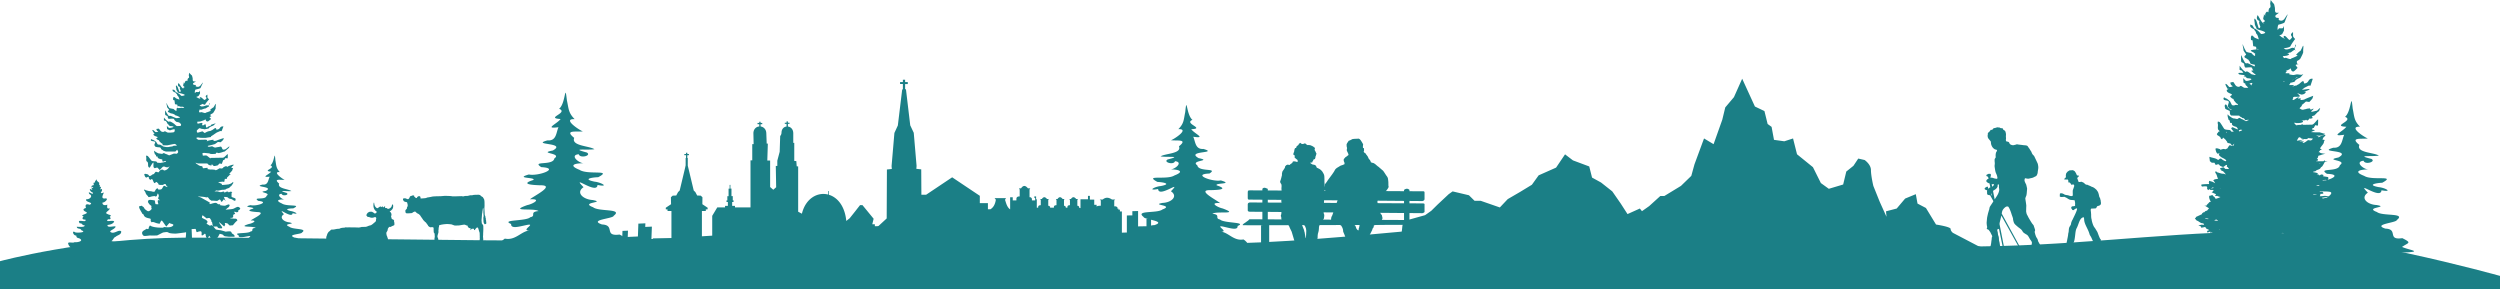
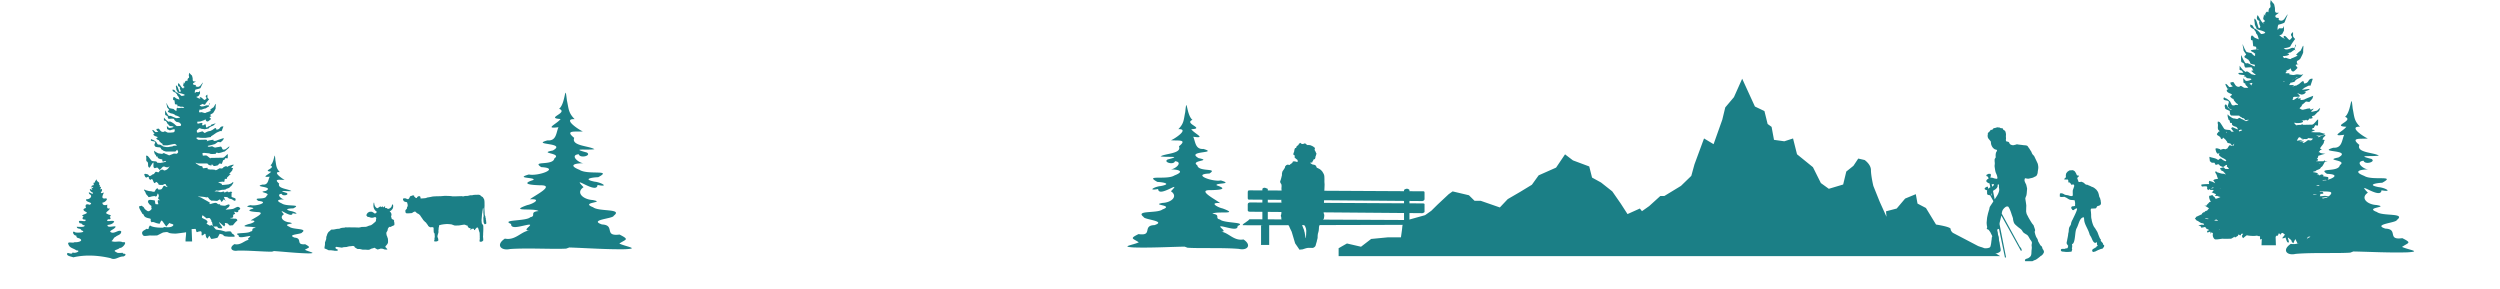
<svg xmlns="http://www.w3.org/2000/svg" fill="none" height="192" width="1659">
  <g fill="#1b7f86">
    <path d="M1156.11 52.237l8.45 18.45 6.32 3.01 2.11 8.572 2.64 1.922 1.59 8.612 6.86.96 5.79-1.882 2.63 10.494 10.57 8.572 5.26 10.534 5.27 3.805 9.52-2.844 2.08-8.611 4.75-3.805 3.19-4.807 4.22.961s4.2 2.867 4.2 6.689c0 3.823 1.59 10.494 1.59 10.494l4.23 10.534 4.74 10.495.23 4.886-.79-9.052 7.09-1.843 5.59-6.608 7.09-2.924 1.14 6.248 5.59 2.924 6.69 10.981s9.69 1.455 9.69 2.924 1.53 2.603 1.53 2.603l16.77 8.768 8.59 2.964 5.98 3.723H888.311v-5.287l5.527-3.125 9.33 2.163 6.729-5.167 11.183-1.081h8.583l1.495-10.654 14.532-4.046 4.129-2.924 4.096-4.045 7.444-6.969 2.601-1.843 10.826 2.564 3.738 3.685h4.096l12.679 4.406 5.231-5.528 8.2-4.766 7.83-4.767 4.49-6.248 11.57-5.127 5.95-8.812 5.23 4.006 10.83 4.045 1.85 7.37 5.98 3.284 7.45 5.888 5.62 8.091 4.49 6.969 8.19-3.685 1.4 1.763 4.78-3.365 7.38-6.689h2.66l11.06-6.729 6.86-6.648 2.11-7.651 6.34-17.183 6.34 3.805 5.78-16.261 1.97-8.139 5.76-6.814zM125.567 48.269s-.239 1.344-.287 1.584.382 1.16.094 1.689-.576.095-.864 1.104c-.288 1.01.004 1.11-.333 1.157-.336.049-.293-.674-1.061.047s-.484 1.632-.484 1.632-.952-1.15-.76-.62-.564 1.672-.276 2.105 1.486.77.286 1.25c-1.199.481.755.678.131.678s-1.444-.86-2.019-1.725c-.576-.865-1.437-2.069-1.437-2.069s-.678.856-.39 1.673c.288.817 1.16.774 1.4 1.11.24.337-.346-.426-.25.584s.63 1.528.63 1.912c0 .385-.529.824-.817.584-.288-.24-1.202-3.315-1.442-3.507s-.718-1.113-.91-.584c-.192.529.187 1.49.187 2.163 0 .673.915 1.783.963 2.168s2.295.818 2.295.818 2.785.672 2.305 1.105-1.731.526-2.019.526-1.109-.917-1.109-.917-2.051-1.582-2.435-1.485c-.384.096-1.145-1.728-1.577-1.632s-.821-.77-.869.287c-.048 1.058 1.961 1.338 2.201 1.819s.864.867.864 1.204.187.526.619.959.916 2.214.916 2.214-1.447-.484-2.071-.724-1.335-1.387-1.863-.907-.239 1.918-.239 1.918l.812.14s.343 2.367.343 2.56c0 .192 1.481.185 1.577.474s.147.723.099.964c-.048.24.817-.14.817-.14s1.197.473 1.389.473 1.446-.191 1.686.193c.24.385.536.245.536.485s-.59.094-.926.094-.623-.191-1.343-.047-2.019.146-2.019.146-.388-.919-.676.427c-.288 1.346.147 1.391-.333 1.391s-1.77-1.25-1.77-1.25-2.481-.375-2.721-.615-.963-1.392-.963-1.392l-.723-1.36s-.333-.857-.333-.521c0 .337.473 2.11.473 2.543s1.534 1.834 1.39 2.074c-.144.24-.998.483-.854 1.011.144.53 1.339.719 1.483.96.144.24 1.964.427 2.108.62s.803.152.947.536 1.296.62 1.296.62 2.784 1.1 2.112 1.293c-.671.192-1.677.333-2.253.333s-3.632-1.532-4.064-1.532-.676.194-1.108-.047c-.432-.24-1.816-2.689-1.816-2.689s-.488-1.452-.536-.443-.047 2.27.145 2.606.485.044.677.38.864.053.864.678.33 1.346.666 1.49c.336.144 3.541-.482 3.637.287s1.582 1.782 1.582 1.782 1.827.237 2.019.573.868.626.916.819c.048.192.281 1.25-.583 1.297s-1.671.047-2.055.047-1.496-1.15-1.832-1.438-2.716-1.883-3.148-1.595c-.432.288-.193.385-1.249-.24-1.056-.624-2.409-2.355-2.409-2.355s-.047 1.356-.047 1.74c0 .385 1.401.28 1.545.808.144.529.471.387.567.964.096.577 1.145 1.197 1.145 1.486s1.057.677 1.057.677 2.055.043 2.055.427-2.732 1.064-3.164.631-1.244-1.152-1.244-1.152l.141 2.022.723.38 1.156.522s3.014-1.096 3.158-.615c.144.48.052 1.388-.38 1.725s-3.353.44-4.121.344-1.872-1.205-2.352-.725c-.48.481-1.727.34-2.399-.333-.672-.673-1.112-1.74-1.592-1.548s-.868.06-1.156.203.11.901.302 1.142 1.239.532.567.724c-.671.192-1.34.29-1.628.146s-1.44-1.537-1.92-1.345c-.48.193 1.15 2.304 1.15 2.304s.959-.38.239.052c-.72.433-.905.144-.713.865.192.721 2.205 1.2 2.493 1.392.288.192.435.345-.333.73-.768.384-.055.671.473 1.104s.914.091 1.01.62c.096.529 1.058 1.15 1.202 1.438s1.15.48 1.15.912.099.587-.141.683c-.24.096 2.87.094 3.206.094s4.703-1.013 4.943-.917.155-.004.442.14c.288.145 1.151.87 1.151.87s-.917.194-1.733.194c-.281 0-.306-.08-.261-.157-.058.043-.126.088-.229.157-1.007.673-1.806.434-3.054.77-1.248.337-3.021-.106-3.549-.202-.528-.097-1.353-.714-1.353-.714l-.999-.584s-1.494.006-1.686-.235c-.192-.24-1.009-1.63-1.009-1.63s-1.682-1.298-2.066-1.298-1.105-.678-1.249-.438c-.144.24-.481.578.047 1.01.528.434 2.987.144 2.555 1.345s-.49 1.21-.49 1.595.346.088.49.761c.144.673 3.311.578 3.455.818.144.24.232.199.52.824.288.624 1.104.77 1.296 1.058s1.972.76 1.972.76h2.685c.336 0 3.266.05 3.554-.046.288-.097 1.246-1.64 1.39-.87.144.768.378.527.426 1.104s-.566 1.012-.806 1.204-1.785-.195-2.409.094c-.624.288-2.774 1.058-2.774 1.058s-1.869-.901-2.253-.949-1.208-.921-1.832-.344-1.534.047-2.446.047-2.924-1.438-2.924-1.438-.484-.773-.484-.052.34 1.399.484 1.928.568-.096.76 1.058c.192 1.153 1.156-.057 1.108 1-.048 1.058 2.982 1.402 2.982 1.402s.093.046.093.527c0 .48.137.964.521.964s1.972-.817 1.972-.24-3.788 1.105-3.788 1.105-1.683-.103-2.019-.151-.046-.811-1.39-.907-2.06-.148-2.492-.485c-.432-.336-2.22-3.163-2.748-3.163s-.806-.582-.806.427c0 1.01.237.138.093 1.772s.62 1.54.812 1.876c.192.337.39.293.39 1.975 0 1.683.958 1.869 1.15 1.725s2.499-4.607 2.451-2.876c-.048 1.73-.098 2.066.094 2.595s.327.421.567.662c.24.24 1.687-.667 2.071-.235.384.433 1.436 1.496 1.436 1.496s2.208-2.496 2.352-2.304c.144.193.816-.15 1.296.235.48.384 2.019.24 2.019.24s1.291-1.444.427.047c-.864 1.49-2.205 1.924-2.925 2.069-.72.144-.867-.918-2.019-.485-1.152.432-1.244.585-1.628 1.402s-1.868-.338-2.3.047c-.432.384-.63.817-1.062 1.297-.432.481-.333-.105-1.197.568s-1.34.871-1.675.871-1.01-1.105-1.25-1.105-1.73-.576-2.018-.24c-.288.337-.523-.774-.188.62.336 1.394.817 1.495 1.057 1.736.24.24 1.816-1.153 1.816-.047 0 1.105.819 1.344.963 1.584s1.099-1.301 1.675.141.724 1.495.916 1.928 1.589-1.015 1.733-.631c.144.385 1.007.623 1.103 1.392s2.686.488 2.878.536c.192.049 1.635-1.247 2.019-.286s1.054 1.534 1.342 1.678h-.146c-1.487 0-2.116-1.733-3.028-.099s-.898 1.691-2.482 1.787c-1.584.097-.541-1.642-1.837-.536-1.296 1.105-.681 1.927-1.785 1.975s-1.344-.381-2.352-.381c-1.008 0-2.537-.583-2.873-.583-.335 0-.963-.961-1.155-.24s.34.293.916 1.975c.576 1.682 1.723 1.924 1.723 2.549 0 .624 2.492-.24 2.492-.24l1.738-.25s.672.622 1.296.093c.624-.528.618-2.824 1.29-1.094s-.465 1.968-.177 2.689.957.806 1.197 1.095c.24.288-1.69-.666-1.498.776s.379 1.494.379 1.782c0 .289-1.015.094-1.639.094s-.408-2.543-.936-2.543-3.813-.817-4.1.193c-.289 1.009-.424.707.488 2.053s1.865 1.159 1.577 1.928.479 1.016.047 1.689-1.442 1.344-2.066 1.344c-.624 0-1.442-.766-2.066-1.198-.624-.433-.812-1.549-1.436-1.741-.624-.192-.384-.952-1.488-.568-1.104.385-1.104-.202-1.104.808 0 1.009 1.73 3.465 2.113 4.331.384.865.15-.767 1.062 1.203.912 1.971 4.369 1.731 4.465 2.356.095.625 0 .815 0 1.152 0 .336.806 1.104.806 1.104s.15-.674 1.925.047c1.776.721 2.978.776 3.169.824.192.048 1.004-2.744 1.676-1.975s2.592 3.745 2.784 3.794c.192.048 2.107-2.743 2.347-2.262.24.48 2.389.53 2.342 1.25-.049.722-1.427 1.538-3.539 1.538s-2.312-.337-2.888 0c-.576.336-.19.282-2.446.234s-4.407-.422-5.51-.854c-1.104-.433-1.015-1.06-1.686.286-.672 1.346.137 1.245-.823 1.486-.96.24.005-.674-1.483.239-1.488.914-1.874 1.012-2.258 1.829-.384.818.338 2.31 1.202 2.502.864.192 3.893-.383 4.277-.287.384.096 3.878 0 4.262 0s3.845-2.022 4.324-2.022c.48 0 2.451-.579 3.315.094s4.173.678 4.845.678 5.943-.724 6.327-.772c.089-.011.287-.095.515-.213.094 2.296-.408 3.977-.344 6.227h4.366c-.103-2.74-.213-5.477-.328-8.218.877-.078 2.686-.141 2.686-.141s.298 1.05.49 1.819 1.242-.094 1.722-.094 1.637-.668 1.733.87c.096 1.539-.195 1.05.093 1.626.288.577 2.009-1.057 2.009-1.057s.583.196.583.677.094.771.286 1.444 1.056 1.151 1.056 1.151 1.057-2.301 1.249-1.725c.192.577.867 1.435.963 1.819.096.385 3.643-.474 3.643-.474l.775-.297 1.342-2.502s2.207.39 2.399.871c.192.48 1.057.771 1.057.771l2.492.287h3.554s.61-.145.474-.485-.945-1.365-1.556-1.501-.339-1.49-1.629-1.558c-1.289-.068-2.779.203-2.779.203s-3.124-.953-3.871-1.021-2.649-.407-2.649-.407l-1.15-1.298s-1.298-1.898-2.045-1.558c-.746.34-.806.334-.806.334l-2.248-1.355.775-1.157s-.601-1.229-1.483-1.569-2.316-1.214-2.316-1.214l.141-1.225.333-.417s2.242 1.704 2.446 1.976c.203.271 2.043-.613 2.518.203s.535.685.807 1.365a.817.817 0 01-.104.824c.235-.17.562-.227.687.604.203 1.36.481 2.512 1.092 2.512h2.03s-.07-.477.473.474c.543.952 2.722.678 2.722.678s.952.006-.474-1.83c-1.425-1.835-1.223-2.308-1.223-2.308l3.326 2.913.676-1.079-.271-1.23s1.763.066 2.17.61c.408.544 1.156 1.094 1.156 1.094l2.039-.203 1.489-1.772.89-.88.603-.475s-.137-1.224-1.223-1.224-3.122-.203-3.122-.203-1.155-.344.474-.344 1.02-1.965 1.02-1.965l1.425-.751s-.953-1.365-.546-1.365 1.629.417 1.629.417l.952-.349s-.194-1.011.213-1.079c.408-.068 1.423-.952.947-1.428-.475-.476-1.093-1.091-2.315-.547s-1.829 1.016-2.576 1.152-1.893.276-2.232.276c-.34 0-1.223.13-1.223.13l-1.223.068s1.278-1.156 1.754-1.428c.475-.272.895-1.225.895-1.225s.133-1.085-.953-.745-2.045.818-2.045.818-.743-.073-1.15-.073-2.508-.401-2.508-.401 1.217-.887-.14-.547c-1.358.34-1.285-1.153-2.982-.881s-2.45.683-2.925.75c-.475.068-1.02-.072-1.02-.072l.989-.548-1.296-.88-5.084-2.856s-2.275-.678-1.935-.678c.339 0 5.119.265 5.323.605s.95-.608 1.629.276.606 1.025 1.42 1.501c.509.297.48.38.385.401h1.291l2.779.203 1.628-1.011s.609.269.745.881c.135.612.274.542.546.678.271.136 1.499-1.699 1.499-1.699s1.019.957 1.222 1.365c.204.408-1.191-2.856-1.191-2.856s2.413-.143 2.82.537c.408.68 2.03.818 2.03.818s.685.281 1.025.553c.339.271 1.753 1.013 1.753.401s.408-.749 0-1.225c-.407-.476-2.461-.885-2.529-1.224-.067-.34 0-2.58 0-2.58l.474-.48s-.82-.407-1.363-.271-.41.276-.953.344-.069-.553-1.155-.417-1.013.485-1.556.621.199-1.092-1.566-.48-2.375-.271-3.325-.271h-1.962l1.285-.677s.959.272 2.045 0 2.029-.475 2.3-.407c.272.068 1.77-.213 1.77-.213l.681-.475s1.696-.468 1.9-.74c.203-.272.54-.75.879-.818s1.697-2.309 1.697-2.309l-.141-.677s-.805.677-1.212.948c-.298.199-1.251.544-1.874.714-.046.001-.263.022-.921.099-2.308.272-3.382.271-3.382.271l-.141-.75s-3.057-1.225-2.107-1.225 3.054-.271 3.054-.271.687.754.823-.333c.135-1.088.333-1.501.333-1.501s1.227.204 1.363-.203c.136-.408-.079-.677.26-.881s1.426-1.423 1.426-1.423 1.094-.213.619-.417-.891-.129-.619-.536c.271-.408 1.154-1.292 1.426-1.632.271-.34.546-.686.546-1.094s.757-.881.146-.949-.952-.073-.952-.073l.473-.953s1.83-1.282.88-1.214c-.951.068-2.585.676-2.993.88-.407.204-1.009.547-1.009.547s-.745-.134-.474-.474c.272-.34-1.695.468-2.102.808s.06.338-.822.677c-.883.34-1.293-.408-2.175.204-.883.612-1.825 1.026-2.233 1.026-.407 0 .673-.202-1.363-.406a13.627 13.627 0 00-2.102-.063c-1.179-.142-2.139-.344-2.139-.344s1.358-.886-.271-.75-2.247.407-2.518.136c-.272-.272-.065-1.288-.88-1.288-.814 0-1.632-.416-1.972-.62-.339-.204-1.759-1.225-1.759-1.225s-.344-.469-.073-.401c.272.068 1.018.474 1.832.474h5.573s.535.134.874.678c.286.458 1.342.581 1.832.61.24-.46.643-.946 1.067-.266.679 1.087 1.962.537 1.962.537l1.29-.261 1.426-1.371s1.431.622 1.499.146c.068-.475.879-2.381.879-2.381h.604s.753-1.298 1.025-1.298c.271 0 1.223.681 1.29-.203.068-.884.063-2.173.063-2.173s.139-.609-1.083.615c-1.221 1.223-1.762 1.558-2.372 1.558-.611 0-7.674.135-8.149.135s.986.146.239.214-2.25-1.845-3.065-1.845-1.832.141-1.832.141l-.4-.203-.146-1.569 1.296-.073 2.029.219s1.294.056 1.702.328c.407.272.451.01.723.146s2.982-.073 2.982-.073.612-1.289 1.223-.677c.61.612 3.944-.678 3.944-.678l.874-.213 2.581-2.236s1.353-1.912-.276-.62c-1.629 1.291-1.759 1.505-3.049 1.641-1.29.136-.89-2.315-2.248-1.975-1.357.34-1.823.276-2.909.548-1.086.271-2.106-.751-2.446-.751-.339 0 .141-.137-1.353.203-1.493.34-2.106-.473-.952-.677 1.154-.204 3.735-.886 4.075-1.022.339-.136 2.029-1.428 2.029-1.428l1.832.204s1.56-1.36 1.696-1.631.406-1.157.406-1.157-3.723 1.15-4.537 1.558c-.815.408-2.592.349-2.592.349s1.775-1.16-1.483-.547-2.147.818-2.623.818c-.475 0 1.489-1.162-1.701-1.094s-3.381.14-3.856.073c-.475-.068-1.228-.824-1.228-.824l-.271-.401s.747-.48 1.629-.276c.882.204 1.762.203 2.305.203h2.446s2.642-.474 3.049-.474c.408 0 .38-.537.38-.537l1.426-.891s2.179-1.553 2.519-1.689c.339-.136 1.147-.478 1.758-.75s1.291-.073 1.291-.073l1.228-3.127s-1.439-.411-2.321.948c-.882 1.36-2.435 1.095-2.435 1.095s.13-1.703-1.364-.615c-1.493 1.088-1.016.817-2.102 1.292-.407.179-.418.247-.359.266-.101.007-.274.024-.624.068-1.629.204-2.715 1.094-3.123 1.23-.407.136-1.221-1.027-1.628-1.027-.408 0-2.517.823-3.195.823-.679 0-.474-1.5-.474-1.5l1.093-1.011s.669-.68 1.28-.271c.611.407 2.107.327 2.378.531.272.204 3.122-.531 3.122-.531s-.023-.28.724-.824c.746-.544 1.96-.885 2.232-1.021.271-.136 1.696-1.558 1.696-1.558s-.816.206-2.445.75.035.473-1.254.948c-1.29.476-1.498.468-1.702.808s-.676.214-.947.214c-.272 0 .004-2.922-1.083-1.902-1.086 1.02-1.701.26-1.701.26s1.02-1.622-.677-1.282c-1.696.34-2.315.611-2.315.271 0-.34-.398-1.151.145-1.151s1.082-.073 1.421-.073 2.653-.881 2.925-.949c.271-.068.805-.957 1.009-.073.204.884.961 1.022 1.369.954.407-.068 2.159-1.631 2.159-1.631l-1.108-1.298.676-.26s1.564-.146.75-.146c-.815 0-.892-1.36-.417-1.496.475-.136 1.368-.682 1.572-.954.203-.272 1.15-1.902 1.15-1.902l.406-.88v-1.283s.413-2.798-.333-1.37a19.508 19.508 0 01-1.176 1.964c-.036-.045-.259.052-.869.485-.676.48-1.16.946-1.515 1.329.117-.018 1.364.094.531.443-2.919 1.224-2.777.88-3.252 1.287-.475.408-2.722-.618-2.914-.474s-1.483.287-1.483-.146.39-1.631.39-1.631.236.145.812.193 2.249-.868 2.633-.772c.384.097 1.639-.823 1.639-.823l.666-.334s.334-.06.604.005a18.491 18.491 0 01-.391-.479l.63-1.5s-.046-.523-.286-.475.126.959-.354 1.391-.581-.289-1.925.24c-1.344.529-2.502.629-2.982.485s-1.103-.63-1.103-.63l2.159-1.012s1.211 1.118 1.691.156c.48-.96 2.493-3.178 2.493-3.178s-1.129-.907-1.129-1.34v-1.64s-.053-.334-.869.531.698 1.342.218 1.871-.532.628-1.108.964c-.576.337-2.332-2.35-3.148-1.678-.816.673.848 1.105.416 1.105s-3.198-1.39-2.862-1.438 1.447-.584 1.447-.584.999-1.486.999-1.678V60s-.381.82-.573.964-.958.14-1.15.14-.914-.191-1.202.193-.482.816-.53.047c-.049-.769.292-1.975.676-1.975s2.789-.613 3.029-.901.613-1.307.853-1.788c.24-.48.723-1.485.723-1.485s.584-1.06-.52.287-1.012 1.494-1.972 1.975-2.212-.193-2.212-.193.439-.965-.473-.917c-.912.048-1.355-.337-1.307-.865.049-.53 2.83-1.636 1.39-1.444s-1.587-.575-1.587-1.152-.004-1.056-.099-1.344c-.096-.289-.327-1.547-.567-1.595-.24-.048-1.639-1.678-1.639-1.678zm13.264 22.644c.2.235.386.432.312.234-.049-.132-.172-.2-.312-.235zm.375 2.25c-.011.004-.018 0-.005.006l.005-.005zm.863 36.6c-.144.277-.229.542-.229.542s.714-.531.443-.531a4.33 4.33 0 01-.214-.011zm.005 23.384h-.135s.079.013.135 0zm.058 14.086c-.15.108-.266.261-.266.261s.143-.093.266-.261zm-24.635-50.665c.32-.233.074-.124 0 0zm36.067 25.828a2.11 2.11 0 01-.453.083c-.153 0 .211-.047.453-.083zM1506.84 0s-.29 1.971-.35 2.324c-.06.352.47 1.7.12 2.476-.36.776-.71.14-1.07 1.62-.35 1.481.01 1.627-.41 1.698-.41.07-.36-.99-1.3.068-.94 1.058-.6 2.393-.6 2.393s-1.16-1.685-.93-.91c.24.776-.69 2.454-.34 3.088.36.635 1.83 1.13.35 1.835-1.47.705.93.993.16.993-.76 0-1.77-1.26-2.48-2.53s-1.76-3.034-1.76-3.034-.84 1.255-.48 2.453c.35 1.199 1.42 1.135 1.72 1.629.29.493-.43-.625-.31.856s.77 2.24.77 2.805-.65 1.208-1 .856-1.48-4.87-1.77-5.152c-.3-.282-.88-1.624-1.12-.848s.23 2.185.23 3.172 1.12 2.616 1.18 3.18 2.82 1.2 2.82 1.2 3.43.986 2.84 1.62-2.13.772-2.48.772c-.36 0-1.37-1.345-1.37-1.345s-2.52-2.32-2.99-2.179c-.47.141-1.41-2.533-1.94-2.392s-1.01-1.13-1.07.42c-.05 1.551 2.42 1.963 2.71 2.668s1.06 1.272 1.06 1.766.23.771.76 1.406 1.13 3.249 1.13 3.249-1.78-.71-2.55-1.063c-.76-.352-1.64-2.035-2.29-1.33s-.29 2.813-.29 2.813l1 .206s.42 3.471.42 3.753c0 .282 1.82.273 1.94.696.11.423.18 1.061.12 1.414s1-.207 1-.207l.6.268c-.03.015-.06.03-.09.03h-.83s-3.1.257-4.08.612c-.99.356 1.59 1.437 1.59 1.437l.46.527.62.153c-.21 1.55.2 1.613-.34 1.613-.59 0-2.17-1.834-2.17-1.834s-3.05-.55-3.35-.902c-.29-.353-1.18-2.041-1.18-2.041l-.89-1.995s-.41-1.258-.41-.764.58 3.095.58 3.73 1.89 2.69 1.71 3.042c-.18.352-1.23.707-1.05 1.483s1.65 1.054 1.82 1.406c.06.115.34.228.69.329.14.41.86 1.2.86 1.2s.52 1.5.83 1.59c.3.089.98.365 2.19.542.88.13.44.78.28 1.262-1.15-.381-4.19-2.179-4.67-2.179-.53 0-.83.284-1.36-.069s-2.23-3.944-2.23-3.944-.6-2.13-.66-.65-.06 3.329.18 3.822c.23.494.59.065.83.558s1.06.077 1.06.994.41 1.975.82 2.186 4.35-.708 4.47.42c.05.49.43 1.04.83 1.514h-.53c-1.28 0-.68.535-.68.535s1.44 1.416 2.34 1.95c.91.532-.3.527-.3.527l-1.88-.436s-.26-.087-.35-.115c-1.01-.813-2.83-2.122-3.24-1.796-.53.423-.24.565-1.54-.352-1.29-.916-2.96-3.455-2.96-3.455s-.05 1.99-.05 2.553 1.72.41 1.89 1.185c.15.615.43.608.6 1.001h-2.6c-1.36 0-.21.979-.21.979s.75.258 2.94.436c.26.02.44.047.58.076.08.099.16.198.24.29-.24.205-.94.425-.59.528.24.07.61.113 1.11.145.02.049.04.097.04.138 0 .423 1.3.993 1.3.993s2.52.063 2.52.627c0 .564-3.35 1.56-3.88.925a62.27 62.27 0 00-1.53-1.69l.17 2.966.89.558.51.276c-.47.132.34 1.192.34 1.192l.43.191c.27.384.63.821 1.03 1.23-1.04.073-2.09.076-2.54.009-.95-.141-2.3-1.768-2.89-1.063s-2.12.498-2.95-.489-1.37-2.552-1.96-2.27-1.06.086-1.42.298c-.35.211.14 1.321.37 1.674.24.352 1.53.78.7 1.062s-1.65.426-2 .214c-.36-.211-1.77-2.254-2.36-1.972s1.41 3.379 1.41 3.379 1.18-.558.3.076c-.89.635-1.12.212-.88 1.27s2.71 1.758 3.06 2.04c.36.282.54.506-.41 1.07-.94.564-.06.986.59 1.62s1.12.135 1.24.91 1.3 1.687 1.47 2.11c.17.388 1.22.658 1.39 1.192-.08.19-.13.336-.13.336s.04.047.05.061c-.52-.127-1.36-.198-1.36-.198l-1.17.413c-.55-.034-1.23-.111-1.37-.321-.24-.353-1.24-2.393-1.24-2.393s-2.07-1.903-2.54-1.903-1.36-.995-1.54-.642c-.17.352-.59.848.06 1.483s3.67.21 3.14 1.972-.6 1.775-.6 2.339.42.129.6 1.116c.08.46.97.674 1.91.81l-.25.367s-1.58.002-2.71-2.4c-1.14-2.4-1.67-.092-1.67-.092l.46 1.964 2.94 1.338.15 2.125.75.902s1.9.084 4.24.084 1.13.076 1.13.076.67.79 1.84 1.208c.03.135.1.243.22.283.2.068.55.123.95.19.52.38.71.904.93 1.14.09.09.17.134.28.115.36-.061.92-.189 1.97-.276.04.038.06.107.09.191-.9.403-1.79.78-1.79.78s-2.3-1.32-2.77-1.391c-.47-.07-1.48-1.35-2.25-.504-.76.845-1.88.068-3 .068s-3.6-2.11-3.6-2.11-.59-1.133-.59-.076.42 2.053.59 2.828c.18.776.7-.14.94 1.552.23 1.692 1.42-.083 1.36 1.468-.04 1.1 1.8 1.67 2.89 1.91l.89.948c0 .298.03.592.11.833-.83-.417-2.15-.913-2.91-1.33-1.14-.622-1.44.719-1.44.719l1.67 2.125s-.91-.116-1.74-.191c-.15-.36-.29-.954-1.47-1.055-1.66-.141-2.54-.217-3.07-.71s-2.72-4.64-3.37-4.64-.99-.854-.99.626.29.202.11 2.599.76 2.258 1 2.752c.05.11.1.2.15.29-.13.05-.29.144-.47.275-.34.035-.62.077-.62.077l.16.313c-.46.453-.88.995-.88 1.177 0 .356.47.882.77.971.27.079 1.25.843 1.5 1.032.31 1.317 1.09 1.46 1.28 1.292.05-.046.24-.413.48-.895l.1-.068c.38.294 1.69 1.377 1.86 1.704.17.334.68.871.68.871l.4.94 1.89.398s1.15 1.527 1.5 1.46c.34-.067.11-.792.91-1.192a.93.93 0 01.19-.077l.02.015c-.17.25-.3.563-.48 1.017-.47 1.199-2.3-.495-2.83.069-.53.564-.77 1.198-1.3 1.903-.5.664-.43-.056-1.3.68-.49-.158-.9-.26-1.13-.26-.56 0-1.43.268-2.14.574-.21-.281-.39-.505-.5-.505-.29 0-2.13-.845-2.48-.351s-.64-1.135-.23.91c.41 2.044 1 2.192 1.3 2.545.14.175.7-.24 1.22-.505l-.42 1.246s.68 1.163 2.72 2.14c1.96.94 2.18 1.447 2.2 1.881-.1.066-.2.13-.3.206-.55-.037-1.75-.584-2.66-1.384-1.21-1.066-1.96.451-1.96.451s-.5-.083-1.03-.168c-.75-.937-4.01-1.266-4.79-1.72-.8-.466-.23 1.133-.17 2.401.02.537.27.716.62.756.32.368.69.681.69.681h1.79c.28.495.5 1.054.68 1.23.34.334.51.076 1.48-.191s1.26.927 1.6.994c.35.066 1.21.667 1.9.734.68.066 1.89-1.574 2.47-1.308.57.267-.37 1.069.32 1.269.3.088.77.738 1.2 1.437-.62-.006-1.8-.032-2.65-.13-.19-.378-.56-.743-.83-.932-.29-.2-2 .468-2.34.535-.35.067.23.864.23.864s.25.064.55.137c-.21.184-.35.337-.35.337s.89.449 1.35.626c.32.129 1.39 1.444 1.97 2.171-.71-.149-1.11-.497-2.03-.497-1.24 0-3.12-.856-3.53-.856-.42 0-1.19-1.409-1.42-.351-.24 1.057.42.429 1.12 2.896.2.69.45 1.211.71 1.629l-2.26.428s-1.36.787-.99.787c.38 0 1.3 1.781 1.3 1.781l-1.82-.978-2.26-.627v.848c-.54-.033-.02.413-.02.413l.02.008v.864s-4.46.1-4.99.367c-.52.266.3 1.322.3 1.322s.98-.168 2.49-.168.83 1.337.83 1.337l.69 1.231s.17-.149 1.16-.734c.02.255.41.566.41.566h1.88c.63 0-.33 1.332-.96 1.399-.59.062 2.43 1.252 2.86 1.421l-.75 1.177h1.14s.21-.036.43-.076c.05.055.09.107.14.153.12.114.89.349 1.94.619-.44.225-1.03.525-1.38.642-.27.089-.78.267-1.43.489-.23-.033-.36-.055-.56-.084-.28-.576-.54-1.138-.95-1.292-.77-.282-.48-1.397-1.83-.833-1.36.564-1.36-.295-1.36 1.185 0 .73.52 1.976 1.1 3.203h-.82l-.86.932s-1.6 1.455-1.23 1.667c.3.075-1.41-.398-1.41-.398l3.17 1.98c-.57.576-1.22 1.406-1.22 1.406l-.03.092c-.88.245-1.6.514-1.6.795 0 .8-.35.13-.35.13s-1.2.665-1.37.932c-.08.122-.15.349-.2.566l-4.15 1.926.3.382-.81.398s1.14 1.666 1.6 1.666.97.527.97.527l1.55.933 1.55.275.51.933-1.95-.061s-1.31.391-1.71.458.8.407 1.14.474.51 1.001.51 1.001.92 0 1.78-.267 1.14.061 1.14.061.51 1.001.8 1.001c.28 0 .81.471 1.32.604.52.133-.28.604-.74.604s-.29 1.192-.29 1.192.86-.066 1.66-.466.46 1.338.46 1.338l.91-1.002.87.864c-.03.056-.05.115-.07.176-.48 1.198.41 3.387 1.47 3.669 1.07.282 4.79-.562 5.26-.421s4.77 0 5.24 0c.22 0 1.3-.667 2.43-1.368.08.32.15.635.15.635l1.96-1.155c.12-.073.2-.379.24-.787.09.012.16.018.21-.008.34-.2.68.398 1.08.398s.46.006.52-.398c.02-.113.08-.301.17-.52.43-.066.89-.118 1.32-.091-.22.359-.46.747-.63 1.009-.52.8.62 1.934.62 1.934s1.15-1.073 2.35-1.873c.05-.028.07-.045.1-.069 1.63.452 4.18.459 4.82.459.26 0 1.24-.115 2.4-.26-.12.127-.28.29-.28.29l1.81.168v2.141l1.15-.367-.16 4.196h9.54l-.19-5.626c.03-.02.07-.042.09-.061.15-.109.27-.343.37-.619.45.055 1.05-.099 1.05-.099s.29-.861.69-1.575c.56.453 1.1 1.025 1.1 1.025s.08-.316.31-.811c.37-.168.76-.404 1.03-.435.8.531 1.55 1.169 1.55 1.169l-1.88 2.4s1.75.095 1.97-.527c.23-.622.83 2.135 1.43 2.935s1.21.44 1.06-.359c-.12-.593-.45-1.641-.65-2.263.08-.065.16-.136.24-.206.54.466 1.47 1.245 2.02 1.643.03.134.06.26.1.42.24.988 1.3 1.69 1.3 1.69s1.3-3.376 1.53-2.53c.24.846 1.07 2.103 1.19 2.667.11.564 4.47-.695 4.47-.695l.95-.436 1.43-3.164c.13.105.25.183.3.183.09 0 .18-.204.25-.466.08-.015.19-.037.3-.061.82.213 2.16.627 2.32 1.116.24.705 1.3 1.131 1.3 1.131l3.06.42h4.37s.75-.212.58-.71c-.16-.499-1.16-2.002-1.91-2.202-.75-.199-.41-2.186-2-2.285-.59-.037-1.21 0-1.76.053.06-.084.11-.166.17-.252.38-.533-1.13-.902-1.13-.902l-.14-.038v-.207c0-.533-.35-.535 1.14-.535 1.46 0 1-.45.71-.657.08-.034 1.47-.618 1.84-.963.08-.071.05-.215-.02-.398 1.3-.137 4.42-.443 4.42-.443l-.34-.145c1.04.071 2.8.118 4.4-.077 2.19-.266-.53-1.238-.53-1.238s3.92.267 5.28.267.84-.454.84-.81c0-.355-1.74-.522-2.19-.611-.46-.089-2.8-.373-1.52-1.261 1.29-.889-.76.017-1.51.107a.565.565 0 01-.28-.039c.33-.219.3-.353.2-.542-.07-.133-.38-.153-.75-.138-.11-.278-.15-.543-.15-.543s-2.49-.354-1.73-1.154c.26-.275-.14-.359-.78-.367.28-.522.17-1.398.17-1.398l-.53-.795s1.96-.809 2.19-1.697c.23-.889-1.44.359-1.44.359s-.31-.281-.71-.604c.58-.074 1.13-.186 1.56-.397.91-.45.76-.987.51-1.346 1-.224-.52-.856-.52-.856l-.92-.978h3.25c.99 0 .61-1.054.61-1.498 0-.387-2.32-.382-3.44-.375.05-.085.11-.143.2-.16.5-.1 1.75-1.397 1.16-2.095-.58-.697-1.34-1.6-2.84-.802a9.97 9.97 0 00-.52.283c-1.18.074-2.63.367-2.63.367l-.86.244.02-.053-.68-.436s2.42-.538 4.46-.626c2.04-.089-2.19-.704-2.49-.704-.25 0-2.68.364-3.33.237.22-.427.37-.818.37-.818s.03-.372-.08-.703c.52-.024 1.01-.049 1.36-.076 1.71-.134-.07-1.399-.07-1.399h-1.76s.34-.362.67-.665c1.35-.275.87-.054.87-.054s4.15.451 5.21.451 2.79-.008 3.62-.183c.83-.178 1.96-1.154 1.96-1.154s-1.2-.271-2.18-.36c-.98-.088-2.19 0-3.25 0-1.05 0-1.67-.703-1.67-.703s2.42-.082 3.02-.97c.61-.889-1.35 0-1.35 0h-1.49c.1-.353.2-.609-.12-1.055-.03-.038-.06-.078-.1-.115l.2.015 4.9-.978s-2.1-.361-3.76-.894-1.82.346-2.12.435c-.14.041-.85.132-1.68.176-.31-.154-.53-.297-.55-.435-.03-.139-.04-.508-.04-.948.95-.025 1.71-.056 1.81-.115.15-.089-.35-.312-.9-.512.92.271 2.13.523 2.49.153.61-.622.16-1.781.16-1.781l-3.51-.596.57-.688s-1.01-.597-1.68-.398c-.66.2-.5.405-1.17.505-.66.099-.08-.811-1.42-.612-.15.024-.28.053-.41.084.23-.147.43-.28.66-.428.99-.622-3.09-1.154-3.09-1.154s.13-.145.36-.352c.6-.097 1.24-.244 1.24-.244l.84-.696s2.09-.686 2.34-1.085.66-1.1 1.08-1.2c.36-.087 1.62-2.509 1.95-3.134.98-.254 1.93-.482 1.93-.482h-1.84l-.13-.764s-.38.38-.79.764h-4.19c-.35 0-.61-.07-.81-.175.67-.106 1.31-.229 1.34-.619.05-.645-.42-.807-.85-.841.58-.181 1-1.085 1-1.644 0-.622.83-.457 1.89-.902 1.05-.444 2.94-.795 2.94-.795s-3.4-.269-3.63-.802c-.08-.203-.47-.255-.95-.237.52-.623 1.13-1.43 1.13-1.43s1.34-.312.76-.61c-.59-.3-1.1-.19-.76-.788.33-.598 1.41-1.894 1.75-2.393.33-.498.67-1.007.67-1.605s.93-1.291.18-1.391-1.17-.107-1.17-.107l.58-1.399s2.25-1.88 1.08-1.78-3.18.992-3.68 1.291c-.3.18-.63.407-.89.581.32-.298.56-.612.56-.612l-2.05-1.154s2.2.978 4.76 0c2.57-.977.53-.986.53-.986l-2.64-.795h-2.56c-.29 0-2.83-.151-3.1-.168l.03-.115c.3-.157.96-.485 2-.87.88-.327-.39-.56-1.5-.689.19-.58.37-1.07.37-1.07h.74s.93-1.903 1.26-1.903 1.5.998 1.59-.298c.08-1.296.07-3.188.07-3.188s.17-.892-1.33.902c-1.5 1.795-2.16 2.286-2.91 2.286-.16 0-1.39.025-2.06.038-1.32.025-2.24.047-4.04.084.64-.77-.46-.316-1.17.023-1.07.021-2.59.053-2.75.053-.58 0 1.21.214.3.314-.43.046-1.05-.533-1.69-1.162-.01-.083-.02-.21-.02-.275-.08-.889.39-.107 1.3-.107.9 0 2.86.013 3.92-.52 1.05-.533-.15-1.246-.15-1.246l-1.17-.245c1 .17 2.51.34 3.36.062.25-.084.33-.221.3-.398.33.307.61.533.75.581.53.178 1.44-.804 1.44-1.338.56.538 2.33-.267 2.33-.267l-.58-1.109c.34-.14.6-.26.6-.26l1.07-.313 2.11-2.178c.74-.51 1.34-1.024 1.34-1.024h-.35l.07-.077s1.67-2.804-.34-.91c-.43.408-.74.71-1.04.986h-.09l-3.57.826c-.08-.137-.14-.29-.21-.45.45-.399 1-.904 1.38-1.346.75-.889-1.66.344-1.66.344l-.08.038c-.24-.615-.56-1.088-1.24-.887-.29.087-.54.15-.77.207.18-.263-.19-.061-.19-.061s-.65.171-1.23.344c-.42.072-.83.15-1.38.313-1.03.308-2.01-.51-2.6-.902.2-.23.42-.475.69-.734 1.04-1 .9-1.006.84-1.567.1-.038.19-.07.24-.091.42-.2 2.49-2.095 2.49-2.095l2.25.298s1.92-1.993 2.09-2.392c.16-.399.5-1.697.5-1.697s-4.58 1.687-5.58 2.285-3.18.513-3.18.513 2.05-1.61-1.55-.864c.55-.591 1.21-1.417.04-.826-.82.414-1.59.922-2.24 1.391-.42.138-.69.251-.85.344-.13-.022-.23-.06-.28-.13a.613.613 0 00-.06-.053c.09-.194.15-.407.03-.596.22-.142.36-.304.35-.482-.08-.71-.16-.513.37-.78.53-.266.83-.102 3.25-.19 1.71-.063.27-1.357-.73-2.118.01-.105 0-.183 0-.183l.04-.03c1 .408 2.6 1.022 2.96.901.53-.178 1.59-.16 2.34-1.315.76-1.155-1.9-.183-1.9-.183l3.27-1.246c3.02-1.155-.08-.879-.08-.879s-1.93.262-3.69.451c.79-.66 1.67-1.368 1.91-1.483.42-.2 1.41-.702 2.16-1.1.75-.4 1.59-.107 1.59-.107l1.51-4.587s-1.77-.603-2.85 1.391c-1.09 1.995-3 1.606-3 1.606s.16-2.498-1.67-.902c-1.84 1.595-1.25 1.197-2.59 1.895-.5.262-.51.362-.44.39-.12.01-.33.035-.77.1-.79.118-1.47.4-2.05.703 0-.118.12-.283.52-.589.49-.372.53-.404.59-.45h-3.23c-.53 0 .07-.175.52-1.063.09-.167.04-.297-.09-.398 1.13-.184 3.07-.78 3.07-.78s-.03-.41.89-1.207 2.41-1.299 2.75-1.498c.33-.2 2.08-2.286 2.08-2.286s-.46.141-1.29.444h-.01c-.48-.09-1.19-.138-1.19-.138s-1.07-.176-1.67-.176c-.61 0-1.82.436-2.42.436s-2.72-.436-2.72-.436l.08-.718s-2.19.011-2.5-.077c-.3-.088.83-1.429.83-1.429h-.89c.97-.39 2.19-.93 2.4-.994.33-.1.99-1.403 1.24-.107.25 1.297 1.18 1.499 1.68 1.4s2.66-2.393 2.66-2.393l-1.37-1.904.83-.382s1.93-.214.93-.214c-1.01 0-1.1-1.994-.52-2.193.59-.2 1.69-1 1.94-1.4s1.41-2.79 1.41-2.79l.5-1.29v-1.881s.51-4.104-.41-2.01a28.193 28.193 0 01-1.45 2.881c-.04-.067-.31.075-1.07.711-.83.703-1.42 1.387-1.86 1.95.15-.028 1.68.136.66.649-3.59 1.794-3.42 1.29-4 1.888s-3.35-.907-3.58-.696c-.11.096-.49.181-.88.199-.24-.22-.5-.436-.64-.665a1.176 1.176 0 00-.24-.29l.06-.352c1.19-.064 3.25-.276 3.89-.963.57-.623-.31-.662-1.14-.703.77-.351 1.57-.762 1.84-.68.47.14 2.01-1.208 2.01-1.208l.82-.49s.41-.09.74.008a34 34 0 01-.48-.703l.78-2.201s-.06-.766-.35-.696c-.3.07.15 1.407-.44 2.041s-.71-.424-2.37.352c-1.65.775-3.07.922-3.66.71-.4-.142-.86-.499-1.13-.726.92-.065 2.33-.24 3.45-.68.19-.072.32-.137.41-.206.25-.024.48-.177.65-.566.59-1.41 3.06-4.663 3.06-4.663s-1.39-1.33-1.39-1.964v-2.408s-.06-.489-1.07.78c-1 1.27.86 1.969.27 2.744s-.65.92-1.36 1.414-2.87-3.448-3.87-2.461c-1 .987 1.04 1.62.51 1.62-.32 0-1.67-.74-2.61-1.345.01-.015.03-.031.04-.046.24-.245.03-.25-.34-.153-.45-.303-.74-.542-.6-.565.41-.07 1.77-.856 1.77-.856s1.23-2.18 1.23-2.462v-2.965s-.47 1.202-.7 1.414c-.24.211-1.18.206-1.41.206-.24 0-1.13-.281-1.48.283-.36.564-.6 1.197-.65.069-.06-1.128.36-2.897.83-2.897s3.42-.9 3.72-1.323c.29-.423.75-1.916 1.05-2.621.29-.705.89-2.179.89-2.179s.71-1.553-.64.42c-1.36 1.975-1.25 2.185-2.43 2.89s-2.71-.275-2.71-.275.53-1.416-.59-1.345-1.66-.494-1.6-1.27c.06-.775 3.48-2.399 1.71-2.117-1.77.282-1.95-.843-1.95-1.689 0-.846-.01-1.549-.13-1.972-.11-.423-.4-2.268-.69-2.339-.3-.07-2.02-2.461-2.02-2.461zm16.3 33.212c.25.346.48.634.39.343-.06-.192-.22-.293-.39-.343zm1.41 17.893c.06.147.09.295-.63.612-.57.253-.97.41-1.26.535.58-.376 1.23-.78 1.89-1.147zm-2.61 1.62c-.04.054-.07.107-.11.176-.14.288-.4.353-.65.352.16-.115.35-.25.76-.527zm-1.33.444l.06.046c-.02 0-.04-.015-.06-.046zm-5.18.856a.8.8 0 01.56.191c.09.071.2.13.31.184-.41-.088-.99-.177-1.32-.245.14-.072.29-.122.45-.13zm-21.05 1.017l.35.298-.56.772.19.627c-.55-.404-1.18-.876-1.61-1.254-.01-.006-.02-.01-.02-.015.59-.206 1.21-.385 1.65-.428zm-7.45 30.964c.34.08.68.155 1.01.222-.11.371-1.06.717-2.09.993-.1-.213-.08-.393-.13-.718 0-.01-.01-.021-.01-.03.29-.082.78-.31 1.22-.467zm-9.4 1.475c.11.012.17.185.16.581v.054c-.15-.12-.33-.266-.5-.398.13-.159.25-.246.34-.237zm58.05 3.593c.13.082.26.161.39.237l-.06.03c-.1-.084-.21-.173-.34-.267zm-9.71.03c.7-.048 1.46.91 1.46.91.11.032.57.093 1.11.153a8.74 8.74 0 01-.51.527c-.23.2-3.38.665-3.6.665-.02 0-.13.015-.16.016.17-.32.48-.914 1.04-1.827.19-.311.42-.428.66-.444zm4.78.444l3.92.374s.13.026.31.046c-.05.044-.1.085-.14.122-.5.499.07.495-1.01.994-1.09.498-1.59-.6-2.68.298-1.08.897-2.24 1.498-2.74 1.498-.39 0 .32-.17-.52-.39.2-.035.42-.085.67-.168 1.58-.533-1.97-.527-1.97-.527l-.51-.023c.32-.172.66-.332 1.44-.604.48-.166 1-.554 1.45-.948.87.078 1.86.105 2.39-.038.98-.267-.61-.634-.61-.634zm-57.09 16.594c.19.029.38.059.55.092l-.01.061zm66.54.076c-.42.185-.88.362-1.24.482-.02 0-.07.002-.13.008.33-.299.79-.368 1.37-.489zm-1.31.505c-.04.012-.06.02-.1.03.01-.005.01-.01.01-.015l.09-.015zm.76 13.766h.01c.72.325 1.54.413 1.54.413s.61.299 1.05.634c-1.36-.058-5.23-.26-5.23-.26s1.38-.535 2.63-.787zm-70.86 1.827c.22.008.15.235.02.481-.01.011-.06.038-.06.038s-1.01.146-1.67.314c.24-.141.44-.257.76-.436.41-.233.68-.356.85-.39a.41.41 0 01.1-.008zm4.54.046l.06.015h-.05l-.01-.015zm.13.359c-.04.161-.07.304-.11.42a.675.675 0 01-.08.031c-.04-.186.06-.336.19-.451zm64.1 4.051c-.17.076-.32.151-.46.222-.86.151-1.74.289-1.89.244-.1-.028-.07-.15 0-.298.62-.074 1.46-.125 2.35-.168zm6.89 8.484c.84.186 1.82.38 2.62.428l-1.32.902s-.61-.049-1-.076c-.39-.25-.76-.447-1.01-.474a.53.53 0 01-.31-.13l1.03-.642-.01-.008zm-80.57 7.659c.55-.051 1.76.222 1.76.222s-.07.122-.19.283c-.78-.076-1.54-.142-2.21-.23.18-.087.35-.178.44-.221a.669.669 0 01.2-.054zm6.8.696c.39.195.78.403 1.08.573.68.4-.62.275-.62.275s-1.05-.048-1.78-.13c.02-.008.05-.016.07-.023.24-.081.76-.391 1.25-.696zm72.56 3.08c.04.107.17.397.38.688l-1.1-.451s.52-.17.72-.237zm-70.43 3.356c.11 0 .23.007.35.015v.084c-.38.101-.49.013-.55-.092.06-.006.12-.008.2-.008zm-635.874 9.989v-12.605l.875.005v-24.139c1.199-1.361 2.399-.385 3.598.019v23.945l.924.005v13.286l-5.494-.03z" />
    <path d="M829.445 149.488l-1.361-.008-2.333-.043c-1.346-.022-1.529.157-.579-.887l3.068-2.163.9-.896 113.94.553c2.455-.382-1.519 2.533-2.128 3.139zm-.019-8.987c-.83-.01-1.323-.271-1.419-.828v-4.066c.043-.987.688-1.065 1.26-1.254l115.273.628c.468.117.944.228.78.784v4.333c.192 1.11-.801 1.028-1.375 1.368zm0-8.04c-.728.124-1.327.045-1.419-.828v-4.067c-.009-1.563.771-1.019 1.26-1.253l115.274.628c.481-.023.751.226.779.784v4.333c.014.931-.695 1.134-1.374 1.368z" />
    <path d="M930.842 161.878v-12.309l.876.004V126c1.097-.741 2.229-1.233 3.598.019v23.384l.924.005v12.975l-5.495-.03zM862.93 94.81c-.139.034-.355.272-.716.45-.482.238-.372.577-.509.851-.138.275-1.073.684-1.245 1.027s-.207.55-.344.962c-.138.412-.372.067-.578.066-.207-.001-.283.584-.523 1.099-.241.515-.069.826-.069.826s-.448 1.307-.688 1.994c-.241.687.901.969.969 1.245.069.275-.075.619-.179.825-.103.206.145.373.386.65.241.276.613.596 1.06.942.447.347.481.347.481.347s.248.711.179 1.089-.31.205-.688.203-.523-.065-.867-.239-.406-.029-.716-.031c-.309-.002-.42-.009-.729.023-.309.033-.2.241-.509.755-.31.515-.304.309-1.266 1.026-.963.718-.351.412-.523.549-.172.136-1.239-.283-1.377-.215-.137.069-.268.096-.646.231-.379.136-.317.274-.73.616-.412.342-.268.584-.44 1.1-.172.515-1.624 2.539-1.624 2.539s-.062.241-.234.894-.076 1.068-.11 1.515c-.035.447-.172.825-.276 1.169-.103.344-.137.757-.275 1.1-.137.344-.131.441-.234.853-.103.413-.172.447-.275.687-.103.241-.138.627-.138.799s.372.897.372.897l.413.553s.179 1.028.179 1.2-.11 1.411-.11 1.652.454 5.815.454 5.815-.179 1.074-.317 1.417c-.137.344-.234.44-.234.647 0 .206.028.523.028.661s.11.827.11 1.034c0 .206-.007 6.088-.042 6.225-.034.138-.069 1.137-.137 1.308-.069.172-.062.413-.165.55-.104.137-.111.689-.111.689s.138.31.207.483c.069.172.137.717.137.923 0 .207-.027.799-.027.799l4.955 4.049s.481.926.55 1.202c.069.275 1.376 2.9 1.376 2.9l2.299 7.726s2.814 4.045 2.849 4.217l2.202-.236s2.374-.882 3.371-.946c.997-.063 2.746.022 3.262-.01.516-.031 1.452-.646 1.762-1.23.309-.583.138-.489.688-2.241s.138-.826.413-1.651c.275-.824.069-.482.275-1.031.206-.55.062-1.674.165-2.19.103-.515.034-.833.138-1.073.103-.241.413-1.514.481-1.788.069-.275.069-.648.138-1.129.069-.482.041-1.206.11-1.584s.207-.866.207-.866 2.91-4.455 3.014-4.695c.103-.24.103-.819.206-1.335s.041-.62.041-.964-.179-.655-.316-1.104c-.138-.448-.069-.689-.069-.689s.248-7.402.248-7.643v-2.025s.371-8.194.371-8.676-.062-1-.096-1.722c-.034-.723 0-1.068 0-1.722s-.041-.999-.041-1.447c0-.447-.069-.985-.138-1.364s-.337-.932-.509-1.243c-.172-.31-.516-.898-.688-1.174-.172-.277-.62-.699-.757-.872-.138-.173-1.06-.86-1.06-.86s-1.411-.731-1.583-.766a.48.48 0 01-.344-.278c-.068-.138-.316-.69-.385-.897s-.138-.139-.344-.415c-.206-.277-.826-.459-.826-.459l-1.266-.241s-1.177-.661-1.349-.903.035-.386.344-.384c.31.002.627.01.867-.092.241-.102.035-.206.069-.412.035-.207.551-.611.551-.851 0-.241.027-.317.165-.523.137-.206.207-.13.757-.368s.103-.179.413-.59c.309-.411.041-.551.11-.757.068-.206.103-.44.275-.784.172-.343.097-.516.372-1.168.275-.653-.062-.38-.166-.759-.103-.379-.309-.697-.412-1.008-.104-.31-.695-.865-.523-1.518s.11-.31.179-.688c.068-.378-.867-.659-.867-.83 0-.173-.586-.307-.757-.514-.172-.208-.476-.141-.923-.419s-.66-.107-1.073-.281c-.413-.174-.578-.003-1.06-.006-.481-.003-.275-.001-.413-.071-.137-.07-.681-.417-1.197-.902s-.551-.037-.757-.004-.764.244-1.005.242a2.778 2.778 0 01-.715-.072c-.31-.07-.661-.452-.798-.625-.035-.043-.064-.053-.11-.041zm1.665 53.867l.303.002.412.099.413 1.008.207.138s.103.242.206.415c.103.172.103.269.207.511.103.241.172.421.275.731s.076.304.11.648.062.242.096.689c.035.448 0 .345 0 .551 0 .207.007.586-.027.896-.034.309-.007.73-.041.936-.035.206.007.654-.028.826-.034.172-.069 1.088-.069 1.088l.028.896-.275-.443-.138-.455-.275-1.544s-.062-.304-.165-1.062c-.104-.757-.076-.283-.179-.662-.104-.379-.131-.545-.234-.993-.104-.448-.138-.586-.344-1.035-.207-.448-.179-.456-.386-.939-.206-.483-.234-.648-.234-.648l-.179-.387-.302-.828.165-.344z" />
-     <path d="M901.245 91.988c-.09.017-.172.05-.344.067-.344.033-.413.005-.964.036-.55.032-.557-.01-.798.023s-.819.072-1.197.104c-.378.032-.317.06-.454.094-.138.034-.985.511-1.5.75-.516.237-.524.244-.73.243s-.372.336-.784.919c-.413.583-.145.247-.386.59-.24.343-.234.405-.371.714-.138.31-.11.282-.11.592s.007.38.041.827c.034.447.096.682.165.855.069.172.11.51.11.648 0 .137-.137.316-.137.316s-.042.379-.042.55c0 .173.007.517.042.758.034.241.303.477.371.719.069.241.179.414.317.69.137.276.206.525.275.663s.138.621.069.758-.207.13-.344.232c-.138.103-.317.274-.592.479s-.509.417-.853.588c-.344.17-.379.404-.62.644-.24.239-.344.384-.481.521-.138.136-.214.405-.248.646-.034.24.034.523.069.799.034.275.385.952.385.952l.138 1.144-1.17.545s-1.108.332-1.486.502c-.379.17-.93.58-1.239.75-.309.171-.647.383-.991.587-.344.205-.86.643-1.17.986-.309.342-.688 1.167-1.032 1.716s-.723 1.029-.826 1.235-3.062 4.144-3.371 4.624c-.31.48-.551.892-.826 1.235s-.654.858-.826 1.029-.303.969-.372 1.21c-.068.24-.929 2.054-1.032 2.226-.103.171 9.937 5.598 9.937 5.77s-.138.689-.138.964-.213.825-.248 1.032c-.034.206-1.982 5.871-2.257 6.351s-.144.371-.316.715c-.172.343-.207.591-.207.797 0 .207-.241.612-.344.99s-.275.826-.619 1.443c-.344.618-.234.764-.303.935-.068.172-.179 1.267-.179 1.267s6.813 3.784 6.95 4.129c.138.344.207.517.413.828.207.311.406.939.51 1.284.103.345.103.614.137.786s.034.558.069.799c.034.241.378.925.482 1.201.103.276.344.801.344.801s.894 2.478 1.032 2.857c.137.379.42.657.66.968.241.311.406.65.51.857.103.207.447.767.481.939.035.172.799 2.036.799 2.208 0 0 1.707.519 2.463.523.756.005 2.203.123 2.959.127s2.581.255 3.372.087.585-.521 1.101-1.344.344-.722.619-1.374.345-.894.757-1.649c.413-.755.441-.79.922-1.51.482-.72.179-.55.179-.55s2.34-4.691 2.477-4.932c.138-.24.097-.351.303-.935s.551-.823.688-1.029c.138-.206.11-.819.179-1.129.069-.309 1.026-.442 1.679-.472.653-.031 1.934-.334 2.106-.333s2.05-3.771 1.982-4.218c-.069-.448-.303-1.208-.372-1.724-.069-.517-.585-.727-.757-1.037-.172-.311-.344-.87-.344-1.146 0-.275-2.202-6.204-1.858-7.338s0-.957 0-1.267v-.689c0-.137 1.067-.304 1.376-.474.31-.171.621-.625 1.858-1.753 1.238-1.129 2.781-2.831 3.537-4.031.757-1.2.379-.584.551-1.099s-.069-.586-.069-1.102-.027-1.103-.027-1.791-.035-.655-.069-1.102c-.035-.448-.103-.656-.138-1.241-.034-.585-.206-.731-.275-1.076-.069-.344-1.032-1.576-1.032-1.576s-1.411-2.253-1.858-2.806-.723-.59-1.308-1.178c-.584-.588-.86-.618-1.238-1.068-.378-.449-.998-.735-1.376-1.081-.379-.347-.923-.763-1.198-1.04s-.66-.486-.66-.486l-.578-.375s-1.652-.36-1.858-.602c-.207-.242-.104-.166-.138-.442-.034-.275-.11-.2-.248-.511-.137-.31-.137-.214-.275-.525-.138-.31-.241-.235-.413-.374-.172-.138-.234-.249-.371-.525-.138-.276-.241-.408-.345-.719-.103-.31-.103-.345-.275-.621s-.351-.484-.454-.622-.165-.346-.372-.484c-.206-.139-.172-.277-.344-.553s-.275-.422-.412-.526c-.138-.104-.234-.173-.372-.209-.138-.035-.798-.789-.798-.789s.069-.206.137-.344a1.17 1.17 0 00.11-.522v-.993c0-.309-.041-.385-.041-.385l-.069-.207-.509-.1-.138-.482s-.006-.303.028-.579c.035-.275.042-.42.042-.73s.027-.371.096-.646-.062-.18-.234-.456c-.172-.276-.275-.34-.344-.58-.069-.242-.138-.18-.207-.387-.068-.207-.247-.305-.385-.581-.137-.276-.31-.346-.344-.553s-.241-.277-.413-.484c-.172-.208-.371-.388-.371-.388s-.283-.201-.661-.307c-.189-.052-.281-.06-.372-.043zm-2.821 56.598l.137.001 2.505.014c.653.003.661.038 1.005.143.343.105.13.201.165.373.034.172-.028.317-.097.66-.068.344-.068.545-.206 1.129-.137.584-.213.385-.248.66-.034.275-.069.131-.069.784 0 .654-.275.481-.275.481l-.303-.098s-.309-.25-.412-.388c-.104-.138-.455-.485-.523-.692-.069-.206-.2-.483-.303-.828-.103-.344-.207-.476-.275-.786-.069-.31-.489-.492-.592-.665-.103-.172-.509-.788-.509-.788zM599.152 52.92v1.522h-1.875v1.319h1.875v3.551l-.456.05-2.889 23.897-2.281 4.972-1.876 21.968.152 1.928-3.244.355-.152 32.471-7.857 7.255v-3.399h-1.673v-.102l.862-3.551-7.401-9.031h-1.622l-2.027 2.587h-.102v.153l-4.714 5.936-2.281 1.826c-.908-9.522-5.488-15.191-10.848-17.148-.03-.013-.071.011-.101 0-.189-.068-.367-.145-.558-.203v-2.486h-.456v2.333c-7.048-1.869-15.018 2.484-17.488 12.684l-2.484-1.319v-30.035l-.963-.102-.254-3.449-1.368-.102V94.826h-.659v-6.443c-.046-2.707-1.747-4.194-3.548-4.414v-1.775h1.064v-.761h-1.064v-.863h-.913v.863h-1.166v.76h1.166v1.776c-1.793.19-3.418 1.647-3.345 4.414l-.457 1.573-.405-.05-.355 10.806-1.571 5.936v3.45h-1.014l.253 14.155-1.926 1.674-2.078-1.826v-17.555h-1.876l.355-11.263h-.76l-.254-6.9c-.105-2.704-1.894-4.222-3.802-4.464v-1.522h1.116v-.812h-1.116v-.812h-.861v.812h-1.166v.812h1.166v1.522c-1.957.149-3.823 1.618-3.903 4.464l.152 7.255h-.913v10.756h-1.166v31.253h-10.29v-1.015h-1.875v-2.587h.912v-1.116h-.507v-2.791h-.862v-4.972h-.709v-2.486h-.406v.051h-.101v2.486h-.71v4.972h-.811v2.79h-.558v1.066h.913v2.587h-1.876v1.015h-5.17l-3.346 5.581v14.967h-6.843v-18.164h2.585v-1.065l1.217-.051v-1.065l-3.498-2.334.051-4.617-1.115-1.065-2.383-.102-1.216-2.283-1.065-1.015-3.396-14.205-.558-2.283v-5.074h-.304v-1.877h1.065v-.812h-1.065v-.812h-.861v.812h-1.116v.812h1.116v1.877h-.254v4.769l-.051.305-.506 2.283-3.397 14.205-1.064 1.015-1.217 2.283-2.382.102-1.166 1.065.101 4.617-3.497 2.334v1.065l1.166.051v1.065h2.585v18.164h-12.318v1.623l-1.014.051.355-9.488-4.41.203.101-2.384-4.663.203-.304 8.523-6.742.304.152-4.16-3.65.152-.253 7.357-3.548.152-.152 3.399h380.228l-.305-1.471h-3.193l-.76-4.211h-3.295l.405 2.334h-6.083l-.912-4.871h-4.207l.253 1.37-3.954-.051 1.014 5.378h-1.571v-8.726l-2.89.051v-8.777l-3.041.05v4.922l-5.576.101v-10.198l-3.802.102v2.79l-3.65.051v11.314l-3.294.101v-14.053h-1.318v-1.269h-1.065l.152-.608h-.709v-.863c-.515-.349-.759-.787-2.129-.659v-3.907l.608-.609h-2.078c-1.952-1.309-3.984-1.859-6.235 0h-1.927l.152.102.558.507v3.501c-1.248-.006-2.296.089-2.788.558v-1.167h-1.571v-3.45h-2.89v-2.486h-1.267v2.232h-4.968v5.885l-.861-.203v-.608c-.286-.349-.455-.838-1.217-.711v-3.906l.406-.609h-1.166c-1.084-1.31-2.247-1.859-3.498 0h-1.064l.101.152.304.508v3.449c-.887-.005-1.559.2-1.673 1.066v.558h-1.115v-.507c-.286-.349-.404-.838-1.166-.711v-3.906l.305-.609h-1.166c-1.084-1.31-2.196-1.859-3.447 0h-1.065l.102.152.304.508v3.449c-.888-.005-1.61.2-1.724 1.066v.558h-2.534v-.507c-.286-.349-.456-.838-1.217-.711v-3.906l.355-.609h-1.166c-1.084-1.31-2.196-1.859-3.447 0h-1.064l.101.152.254.508v3.449c-.888-.005-1.61.2-1.724 1.066v.558h-.912v-5.53l-.457-.102v-1.826h-1.165v.913l.557.203v1.522h-2.18v-1.167c-.374-.457-.573-1.08-1.571-.913v-5.124l.456-.812h-1.52c-1.421-1.716-2.924-2.436-4.563 0h-1.368l.101.203.355.66v4.515c-1.163-.008-2.031.285-2.18 1.421v1.217h-2.433v-2.08h-1.723v7.965h-.102c-1.951-1.416-2.529-3.925-3.295-6.291l.659-1.116h-7.603l.862 1.066c-.557 3.565-1.94 5.315-3.599 6.341h-1.673v-4.058h-5.373v-4.871l-18.35-12.278-17.286 11.568h-3.142l-.102-16.844-3.244-.355.152-1.928-1.875-21.969-2.332-4.972-2.839-23.896-.557-.05v-3.45h1.774v-1.32h-1.774V52.92h-1.47z" />
-     <path d="M0 173.327s56.375-15.224 121.321-15.608c64.947-.384 187.793 2.328 268.036 1.951 80.243-.376 143.329-10.152 213.018-9.754 69.689.397 123.991 11.944 204.554 11.705 80.562-.239 195.151-18.653 277.911-17.558s149.28 19.265 217.25 19.509 129.42-8.684 189.03-9.755c59.62-1.07 167.88 29.265 167.88 29.265V192H0z" />
    <path d="M375.719 164.982c-8.443.493-25.752-.552-37.296.28-5.961 1.297-9.678-2.754-3.38-6.913 7.053 1.402 10.709-4.802 16.199-5.388-6.217.111 5.709-5.284-2.348-3.525-4.683 1.006-9.928 2.542-9.712-.789-7.311-3.049 10.007-1.707 12.716-4.504 4.235-.754-.934-3.468 5.464-4.07-2.759-2.252-20.434.672-7.483-3.965 3.548-.67 10.147-4.308 1.826-3.857 2.25-2.087 17.693-9.519 6.524-9.298-4.302-.169-13.635-.614-4.275-3.512 1.829-1.937-12.846-.861-2.974-3.655 5.982 1.356 21.297-4.168 8.181-4.872-6.819-4.486 7.896-.661 8.726-5.801 5.457-3.678-11.333-3.274-1.039-5.233 9.799-5.41-15.134-3.523-3.531-6.728 6.071.528 5.686-5.296 7.297-8.731-9.869 1.297-1.126-2.077 1.397-5.44-10.592-.644 5.619-3.988-.974-6.813 4.5-3.576 3.726-18.175 5.152-5.586 1.215 5.448.903 8.26 5.165 12.495-8.67-.428 3.519 7.56 5.447 8.115-4.424.492-12.615-1.193-5.744 4.321-2.179 5.397 10.088 5.25 13.396 7.514-4.951.773-16.425-.842-5.086 2.166 3.575 2.022-4.452 4.202-5.313 1.156-6.417.586.276 6.179 3.668 6.022-5.186-.187-11.557.981-3.14 4.336 5.417 3.587 22.418-.423 12.386 4.885-3.808.092-10.913 1.202-2.353 2.964 4.427.458 10.085 3.815 1.897 2.176-.287 6.828-18.343-7.773-9.259 1.478-5.391 3.582-.273 8.16 6.072 8.535 9.19 1.787-8.842 1.327.239 4.764 3.737 3.099 20.206.701 13.68 5.683-.195 1.933-16.961 2.605-7.773 5.76 9.175.422.877 8.095 11.661 6.693 6.878 3.509 4.144 3.06-.138 5.974 4.479 2.132 13.909 3.315 3.702 3.767-12.258.178-24.607-.736-36.914-1.161l-2.063.758zm1183.931 2.663c-8.21.606-25.02-.15-36.25.832-5.81 1.349-9.37-2.531-3.2-6.668 6.84 1.257 10.46-4.827 15.8-5.479-6.04.202 5.61-5.22-2.24-3.389-4.56 1.047-9.68 2.618-9.43-.623-7.07-2.853 9.75-1.809 12.41-4.567 4.13-.796-.87-3.356 5.36-4.038-2.66-2.146-19.87.961-7.23-3.74 3.46-.705 9.91-4.338 1.82-3.776 2.21-2.061 17.31-9.515 6.45-9.133-4.18-.101-13.25-.392-4.12-3.349 1.8-1.91-12.47-.639-2.84-3.507 5.79 1.228 20.74-4.37 8-4.857-6.57-4.257 7.68-.761 8.55-5.769 5.35-3.656-10.98-3.011-.95-5.07 9.59-5.404-14.67-3.196-3.35-6.484 5.89.423 5.58-5.233 7.19-8.595-9.61 1.41-1.07-2.001 1.42-5.308-10.29-.468 5.51-3.96-.87-6.606 4.41-3.542 3.83-17.718 5.07-5.505 1.12 5.276.78 8.014 4.88 12.065-8.42-.285 3.33 7.293 5.2 7.804-4.31.545-12.25-.97-5.63 4.285-2.18 5.278 9.74 4.95 12.93 7.101-4.82.826-15.95-.57-4.97 2.182 3.45 1.91-4.37 4.149-5.17 1.202-6.25.666.19 6 3.49 5.798-5.04-.101-11.24 1.127-3.1 4.26 5.22 3.404 21.79-.748 11.98 4.561-3.7.146-10.62 1.332-2.32 2.916 4.3.379 9.76 3.556 1.82 2.086-.37 6.639-17.74-7.278-9.02 1.575-5.28 3.562-.36 7.934 5.81 8.203 8.91 1.599-8.61 1.423.17 4.626 3.6 2.956 19.63.379 13.23 5.318-.21 1.881-16.51 2.786-7.62 5.713 8.92.273.76 7.855 11.26 6.33 6.64 3.307 3.99 2.911-.2 5.807 4.32 2.006 13.47 3.013 3.55 3.606-11.92.356-23.91-.346-35.86-.575l-2.02.767zm-771.626-3.261c7.731.57 23.558-.141 34.131.784 5.468 1.271 8.825-2.383 3.018-6.278-6.44 1.183-9.852-4.544-14.882-5.158 5.69.19-5.281-4.915 2.111-3.191 4.296.986 9.111 2.465 8.878-.586 6.657-2.687-9.175-1.703-11.684-4.301-3.883-.749.817-3.16-5.044-3.801 2.5-2.021 18.705.905 6.805-3.522-3.255-.662-9.332-4.084-1.713-3.554-2.081-1.941-16.293-8.959-6.071-8.599 3.935-.095 12.47-.369 3.874-3.153-1.694-1.798 11.745-.601 2.682-3.302-5.459 1.156-19.533-4.114-7.539-4.573 6.192-4.008-7.232-.716-8.047-5.431-5.033-3.442 10.334-2.835.895-4.773-9.026-5.088 13.809-3.009 3.158-6.105-5.55.397-5.26-4.927-6.772-8.092 9.045 1.327 1.008-1.884-1.337-4.997 9.684-.443-5.185-3.728.817-6.22-4.156-3.335-3.605-16.68-4.774-5.183-1.053 4.967-.737 7.545-4.591 11.359 7.928-.271-3.138 6.867-4.897 7.347 4.054.514 11.531-.913 5.303 4.035 2.053 4.969-9.174 4.66-12.176 6.685 4.538.777 15.02-.536 4.677 2.054-3.249 1.799 4.118 3.907 4.874 1.133 5.878.627-.185 5.648-3.291 5.458 4.743-.099 10.585 1.061 2.92 4.011-4.918 3.205-20.518-.704-11.281 4.294 3.486.136 9.999 1.254 2.186 2.746-4.046.357-9.188 3.348-1.713 1.964.357 6.25 16.7-6.853 8.489 1.482 4.971 3.354.337 7.47-5.465 7.724-8.389 1.504 8.106 1.339-.166 4.355-3.386 2.782-18.481.356-12.456 5.006.203 1.771 15.547 2.623 7.174 5.379-8.39.257-.715 7.395-10.597 5.96-6.256 3.113-3.759 2.74.191 5.466-4.075 1.889-12.69 2.838-3.347 3.395 11.219.335 22.509-.325 33.766-.54l1.895.722zm-607.492 2.625c-5.212.112-15.857-.929-22.986-.68-3.698.662-5.909-1.919-1.947-4.338 4.319 1.026 6.693-2.713 10.088-2.949-3.834-.073 3.621-3.125-1.378-2.225-2.905.512-6.167 1.339-5.969-.709-4.445-2.046 6.199-.823 7.924-2.484 2.624-.367-.508-2.158 3.447-2.383-1.656-1.451-12.605-.054-4.534-2.614 2.2-.332 6.337-2.422 1.201-2.335 1.427-1.234 11.089-5.46 4.203-5.58-2.648-.203-8.389-.69-2.565-2.262 1.165-1.151-7.898-.824-1.761-2.319 3.659.972 13.205-2.081 5.137-2.815-4.114-2.92 4.878-.227 5.49-3.375 3.435-2.141-6.918-2.277-.537-3.248 6.144-3.109-9.256-2.517-2.044-4.226 3.731.464 3.608-3.133 4.668-5.213-6.106.573-.653-1.306.967-3.321-6.513-.638 3.541-2.328-.466-4.219 2.843-2.101 2.653-11.114 3.284-3.324.642 3.384.395 5.11 2.938 7.817-5.334-.462 2.019 4.739 3.197 5.125-2.736.202-7.75-1.024-3.625 2.531-1.448 3.275 6.113 3.465 8.107 4.936-3.066.363-10.104-.894-3.177 1.219 2.163 1.327-2.825 2.487-3.296.59-3.965.214.049 3.813 2.142 3.795-3.192-.234-7.14.34-2.02 2.599 3.267 2.334 13.822.253 7.536 3.294-2.349-.031-6.748.49-1.509 1.772 2.72.383 6.14 2.582 1.127 1.385-.311 4.2-11.15-5.21-5.734.698-3.392 2.084-.329 5.022 3.574 5.398 5.627 1.312-5.475.615.053 2.941 2.242 1.995 12.436.894 8.318 3.815-.159 1.186-10.502 1.217-4.903 3.371 5.645.47.381 5.008 7.054 4.391 4.169 2.32 2.493 1.98-.203 3.678 2.718 1.416 8.505 2.361 2.208 2.406-7.557-.172-15.148-1.017-22.723-1.561l-1.286.42zM1325.39 84.477c-.2.019-.34.13-.52.172-.43.098-.95.331-1.28.331-.34 0-.38.019-.55.106-.41.221-.74.862-.99 1.007-.25.144-.54.053-.83.053s-.59.762-.8.954c-.21.193-.43.383-.63.583-.21.202-.42.382-.59.623-.16.24-.04 1.158-.15 1.351-.12.193-.04.957.06 1.404.07.295.22.567.37.822.17.281.41.513.61.768.15.178.3.35.44.53.21.268.51.629.59.821.08.193.03.613.07.914.06.442.13.886.28 1.299.21.586.5 1.15.87 1.642.25.332.56.61.89.861.25.193.53.385.83.49.21.073.48-.023.66.093.27.163.53.448.52.769-.01.258-.33.435-.45.675-.18.369-.3.771-.38 1.166-.09.414-.09.827-.11 1.245-.03.483.12.973-.02 1.444-.1.323-.45.554-.56.874-.12.343-.09.708-.09 1.06-.01.68.13 1.347.12 2.027-.01.513-.14 1.025-.14 1.537.01.489.09.965.16 1.444.13.842.24 1.702.47 2.517.28 1.029.91 1.92 1.08 2.98.08.5.36 1.175-.03 1.55-.16.163-.45.019-.67 0a7.38 7.38 0 01-1.14-.198c-.42-.1-.8-.298-1.22-.385-.31-.064-.64-.142-.96-.092-.15.022-.3.063-.44.12l.12-.94.16-.636.04-.53-.29-.53-1.15-.092-1 .437s-.55.284-.57.477c-.01.193-.04.491.14.636.18.144.7.278.7.278l.42.636.17.834c-.32.117-.65.228-.9.464-.29.28-.61.676-.58 1.06.04.471.51.787.87 1.059.37.267.83.386 1.26.53l.55 2.61c-.19.065-.38.132-.55.239-.31.202-.61.436-.88.702l-.15-.411.04-.49-.12-.331-.41-.239-1.31.715-.44.584s.01.336.19.529.87.477.87.477l.66.199c-.02.098-.05.195-.06.292-.07.385-.04.77-.01 1.152.03.424-.07.935.18 1.259.27.338.79.395 1.22.476.2.037.41.098.62.106l1.99 3.59.12.556c-.33.493-.66.99-.98 1.484-.39.592-.79 1.176-1.17 1.775-.55.875-.37 1.711-.78 2.65-.18.416-.21.889-.38 1.298s-.63 2.664-.73 3.074c-.1.408-.33 3.059-.37 3.537-.04.477.07 2.049.34 3.007.14.487-.51 1.005-.17 1.364.27.282.73.296 1.03.543.21.167.35.398.51.61.32.44.73.955.9 1.364s.57 1.156.75 1.497.33.667.32 1.034c-.01.236-.2.44-.25.675-.09.36-.05.723-.1 1.086-.04.387-.11.78-.17 1.166-.11.796-.15 1.598-.34 2.385-.15.604-.18 1.319-.62 1.775-.41.418-1.08.469-1.63.609-.34.087-.69.06-1.03.133-.69.149-1.69.623-2.03.623s-1.1.133-1.38.133c-.27 0-.46.201-.57.411-.16.317.07.679.04 1.02s.48.461.77.609c.39.195.87.276 1.27.344.41.069.8.211 1.27.279s1.15.065 1.42.065h3.61c.52 0 1.04.061 1.56 0 .68-.08 1.38-.235 2.03-.477.32-.119.64-.27.93-.477.28-.208.59-.44.74-.755.17-.36.11-.77.09-1.153-.02-.442-.15-.865-.23-1.298-.15-.929-.4-2.386-.43-2.795s-.41-1.563-.44-2.04-.04-1.388-.17-2.053c-.09-.472-.32-.897-.42-1.365-.12-.511-.16-1.038-.22-1.563-.07-.701-.58-1.509-.16-2.12.17-.246.61-.07.84-.265.04-.033.07-.076.1-.118l3.99 19.129.73-.146-4.34-22.07c.02-.232.04-.501.05-.61.03-.341.51-2.238.77-3.351l.39-1.709 13.03 23.501.58-.53-.56-1.444-.7-.729-12.08-22.07v-.019c.1-.669.18-1.342.45-1.974.4-.965 1.46-2.102 2.39-2.596.48-.254 1.38-.206 1.57.067.18.272.5.807.71 1.232.33.659.59 1.348.85 2.04.22.582.4 1.182.59 1.775.31.951.95 2.521.92 2.862-.03.34.28 2.072.76 2.94.52.918 1.43 1.532 2.2 2.239.85.777 1.89 1.348 2.67 2.186.48.508.73 1.218 1.22 1.709.45.443 1.02.734 1.54 1.086.38.258.84.43 1.16.756.76.761 1.18 1.798 1.75 2.715.41.654 1.02 1.223 1.19 1.987.14.608-.16 1.274-.16 1.908 0 .551.13 1.078.13 1.63 0 .634-.14 1.566-.17 1.907s-.09 1.913-.12 2.186c-.02.272-.17 1.048-.46 1.497-.32.506-.85.883-1.34 1.232-.75.534-2.03.471-2.42 1.298-.13.284 0 .675.23.861.14.12.37.041.56.041h4c.29 0 .81-.381 1.01-.477s.7-.288 1.04-.384c.35-.097.83-.464 1.22-.729.59-.399 1.14-.863 1.71-1.298.29-.225.53-.579.87-.676.35-.096.89-.822 1.14-.967.25-.144.36-.723.69-1.205s-.07-1.006-.13-1.391c-.07-.386-.46-.66-.64-1.02-.23-.488-.25-1.081-.54-1.537-.27-.426-.81-.626-1.06-1.06s-.8-1.402-.93-1.643c-.12-.241-.41-.673-.49-.914-.07-.241-.17-.822-.33-1.205-.13-.325-.32-.617-.5-.914-.12-.199-.28-.377-.38-.583-.2-.381-.36-.965-.48-1.206s-.55-2.019-.58-2.212.26-.677.27-1.02c.02-.351-.12-.766-.19-1.007-.08-.241-.66-1.923-.73-2.212s-.78-.979-1.13-1.497c-.94-1.411-2.53-4.144-2.6-4.385-.08-.241-.84-1.548-.92-1.789-.07-.24-.39-1.587-.37-1.828s.05-2.747.11-3.47c.06-.724-.66-4.732-.64-5.021.03-.289.42-1.393.59-1.683.16-.289.32-1.494.34-1.735s.23-2.745.25-3.034-.51-2.316-.54-2.557-1.02-1.819-1.17-2.848c-.04-.282.01-.575.08-.861.05-.2.06-.471.24-.583.34-.213.77.058 1.15.093.32.029.63.122.96.105.49-.024.98-.183 1.46-.291.53-.117 1.07-.2 1.58-.384.49-.174.94-.441 1.4-.676.31-.154.67-.243.92-.49.43-.441.63-1.054.82-1.629.14-.44.13-.901.19-1.352.13-.899.34-1.805.34-2.702 0-.754-.23-1.827-.3-2.213-.06-.385-2.35-5.066-2.43-5.259s-.87-.845-1.19-1.351c-.29-.442-.57-1.203-.65-1.444s-.98-1.455-1.06-1.696c-.08-.24-.86-1.199-1.07-1.536-.21-.338-.33-.602-.61-.769-.78-.463-1.83-.346-2.75-.49-1.28-.2-3.58-.385-3.86-.53-.27-.144-1.13.292-1.32.292s-1.04.323-1.56.291c-.64-.039-1.29-.226-1.79-.583-.29-.21-.47-.546-.65-.86-.08-.15-.08-.35-.19-.478-.21-.228-.54-.343-.84-.437-.24-.076-.54.018-.75-.106a.994.994 0 01-.44-.57c-.14-.448.01-1.202.03-1.443.02-.241-.08-.875-.08-1.312-.01-.464.09-1.101.06-1.39a6.36 6.36 0 00-.11-.875c-.13-.519-.22-1.072-.55-1.484-.09-.114-.24-.168-.35-.251-.27-.186-.57-.329-.79-.57-.2-.235-.22-.629-.45-.821-.22-.193-.81-.041-1.19-.146-.34-.095-.74-.39-.98-.438-.23-.048-.82.019-1.15-.092a.534.534 0 00-.21-.026zm50.11 28.456c-.26.018-.7.048-.85.053-.19.019-1.03.061-1.17.067-.13.019-.62.294-.71.358-.09.063-.69.464-.78.543s-.73.913-.81 1.007c-.07.092-.26 1.13-.3 1.192-.05.061.16 1.124-.07 1.629-.05.123-.19.187-.29.279-.13.124-.32.322-.41.37-.09.05-.19.23-.23.292-.03.061-.03.246.04.318.2.188.72.055.82.067.11.018.2.037.31.038.21.019.43-.04.63-.026.21.019.46-.031.61.106.09.083.03.253.1.358.02.035.07.055.09.092.09.182.05.404.06.61.01.12 0 .37 0 .37 0 .341.07.578.38.385.13-.086.35-.221.37-.132 0 0 0 .13.02.186.05.114.13.217.23.291.1.076.26.05.35.133.09.072.11.207.16.292.26.426.27.592.59.768.28.154.17.024.26.018.19-.022.42-.166.54-.172.12-.018.4-.066.57.019.14.065.22.212.29.344.07.119.13.247.15.385.02.157-.02.33-.05.49-.03.126-.08.248-.12.371-.09.244-.17.483-.26.728-.09.285-.22.738-.29.861-.06.124-.21.632-.25.875-.03.242-.02.912-.02 1.033-.01.12.03 1.197.02 1.378 0 .181.08.568-.04.821a.65.65 0 01-.3.318c-.3.135-.65.054-.97.041-.12-.019-.24-.028-.36-.054-.46-.104-1.24-.369-1.36-.424-.12-.056-.51-.072-.77-.118-.52-.097-1.06-.13-1.55-.332-.24-.1-.41-.306-.64-.424-.21-.103-.57-.103-.65-.251-.09-.148-.68-.187-.8-.212-.12-.024-.75.061-.9.066-.15.019-.18.347-.22.53-.03.15 0 .3 0 .451 0 .129 0 .253-.01.384-.02.163-.1.34-.07.49s.24.32.41.411c.18.098.41.103.62.118.45.035 1.22-.048 1.34-.054.12-.018.63-.02.78-.028.15-.018.24.104.36.16.33.157.88.451 1 .477s.82.558 1.26.794c.33.18.67.373 1.03.477.92.261 1.94.115 2.86.358.09.024.21.044.27.119.13.172.11.528.1.649 0 .12.19.875.19 1.086s-.02.991-.06 1.113c-.03.122.14.527-.01.728-.07.106-.23.097-.35.134-.16.046-.32.085-.48.105-.1.019-.21.019-.31.019-.14.018-.3-.001-.45.025-.14.026-.29.052-.42.134-.2.129-.44.378-.48.53-.03.151-.02.222-.01.331.03.226.09.485.17.662.09.178.13.056.18.106.17.179.19.502.39.649.18.129.44.165.67.159.12-.018.24-.04.35-.105.16-.098.25-.293.4-.411.19-.155.41-.276.63-.384.24-.113.72-.265.72-.265 1.6-.532-2.73 7.403-2.41 7.114-.53.773-.9 1.655-1.16 2.543-.09.287-.04.603-.14.888-.26.817-.93 1.485-1.19 2.305-.29.926-.2 1.912-.37 2.861-.07.389-.2.764-.26 1.153-.05.261-.03.533-.07.795-.18 1.291-.5 2.566-.71 3.855-.1.555-.34 1.127-.24 1.669.09.494.46.867.73 1.285.08.13.19.248.26.384.11.197-.19.513-.18.742.01.323-.03.459-.28.676-.17.142-.08.233-.2.238-.12.019-.4 0-.6.019-.54.031-.89.308-1.04.344-.15.035-1.87-.087-2.17.119-.14.089-.27.197-.33.344-.09.198-.01.485-.02.636 0 .152.1.211.18.291.15.156.34.275.55.345.2.065 1 .109 1.21.133.37.043.74.098 1.12.132.31.028.62.05.93.053.41.019 1.14-.048 1.25-.053.12-.019.8-.054 1.01-.093s.61.028.82-.159c.16-.135.13-.387.19-.583.09-.331.26-.66.22-.993-.01-.102-.1-.169-.13-.265a1.143 1.143 0 01-.05-.451c.01-.197.13-.386.16-.583.05-.361.03-.725.02-1.086 0-.332-.1-.66-.08-.993.07-.924-.03.825.88-.663 1.37-2.27.99-7.736 2.11-9.75 1.29-2.303 1.77-5.73 3.51-6.915 0 0 .26-.292.43-.278 1.15.15.86-1.115 1.08 1.165.06 3.356 2.69 6.307 3.68 10.214.03.118.49.859.75 1.272.91 1.431 1.23 3.712 2.86 4.199.15.045.31-.105.45-.172.19-.085.36-.35.55-.291.15.048.16.277.19.437.08.319.05.752.04.993 0 .242.53.731.47.914-.07.184-.82.433-.82.583-.01.152-.13.354-.25.491-.17.177-.47.057-.79.331-.28.243-.39.354-.63.424s.03.027-.24.159c-.27.131-.49.295-.67.503-.11.117-.22.245-.24.398-.06.342.18.845.24.993.05.149.46.215.71.212.38-.018.17-.081.54-.172.16-.037.3-.043.48-.08s.73-.456 1.06-.529.6-.387.78-.424 1.33-.467 1.69-.663c.37-.195 1.17-.172 1.35-.331.19-.157.79-.988.94-1.206.16-.217.15-.859.15-.98 0-.12-.32-.309-.65-.477-.15-.076-.09-.785-.21-.901-.12-.114-.39-.468-.65-.755-.31-.342-.72-.684-.78-1.152-.02-.135.15-.263.13-.398-.04-.303-.38-.464-.53-.728-.77-1.407-1.66-4.183-1.84-4.478-.17-.295-.98-1.583-1.32-2.172-.35-.59-.72-.914-.99-1.418-.38-.691-.66-1.43-.9-2.186-.22-.659-.51-1.798-.51-2.04.01-.241-.25-1.021-.31-1.55-.09-.734-.09-1.924-.08-2.226 0-.301-.09-.848-.1-1.271 0-.854-.46-1.93.15-2.557.24-.244.78-.041.99-.08.21-.038.89-.057 1.13-.066.24-.019.87-.102.99-.106.12-.018.52-.739.56-.861.03-.122.36-.474.39-.596 1.72-.364 2.86-.77 2.25-3.1.16-.217-.18-1.051-.26-1.47s-.12-.485-.2-.716c-.14-.38-.44-.667-.52-1.086s-.4-1.893-.49-2.04c-.08-.148-.25-.806-.34-.954s-.95-1.43-1.15-1.603c-.21-.172-.89-.788-1.3-1.073s-1.03-.611-1.27-.662c-.24-.05-.97-.361-1.08-.477-.12-.115-1.78-.716-2.02-.888-.23-.172-.71-.075-1.04-.198-.28-.106-.65-.335-.77-.451s-.47-.518-.75-.715c-.48-.326-1.52-.7-1.59-.742-.08-.043-.71.126-.86.146-.15.021-.67.037-.73.041-.06.018-.18-.156-.28-.225-.09-.063-.23-.115-.28-.172-.04-.06 0-.292 0-.398s-.1-.272-.16-.411c-.1-.267-.27-.748-.29-.808-.01-.059-.11-.283-.14-.357-.03-.075-.07-.233-.03-.345.05-.154.22-.251.33-.371.12-.128.25-.231.37-.357.13-.13.34-.35.36-.411s-.01-.27-.03-.345c-.01-.076-.19-.066-.26-.092-.08-.026-.47-.028-.54-.026-.08.019-.48-.181-.53-.225-.06-.043-.19-.428-.19-.504 0-.075-.17-.391-.2-.45s-.38-.708-.42-.781c-.04-.075-.45-.652-.49-.756-.04-.103-.24-.204-.37-.291a9.497 9.497 0 00-.86-.49c-.02-.019-.08-.019-.16-.019zm-53.83 9.233c.11.028.2.059.31.08.38.07.98-.238 1.16.092.18.357-.29.847-.59 1.166-.15.165-.35.262-.55.357zm4.35.172c.74-.033.4 1.411.5 2.133.09.602.21 1.21.14 1.828-.09.756-.36 1.5-.68 2.212-.5 1.137-1.27 2.157-1.93 3.22l-.39.596-1.11-5.67c.15-.087.29-.169.43-.265.54-.386 1.16-.686 1.64-1.153.35-.336.65-.739.87-1.165.28-.545-.06-1.709.53-1.736zm-4.42 5.869l.4 1.934-.62-1.153c.06-.222.09-.458.18-.662.02-.037.03-.081.04-.118zM318.444 160.434l.637-.02.734-.089.419-.346.448-.446-.013-.898-.158-1.791.091-.868.012-1.098.068-1.299.057-1.532-.011-.865-.019-1.031-.061-.564-.62-.979s-.316-.257-.333-.589c-.013-.332-.08-.929-.08-.929l-.08-.895.254-2.936.075-1.166.211-1.138s.04-.533.067-.667.156-.903.156-.903l.12-.935.205-.605s.186 1.026.194 1.192c.009.166-.046 1.731-.046 1.731l.086 1.694s.077.863.084.995c.009.133-.189.904-.189.904s0 .632.012.898c.009.266.042.831.052 1.03.012.199.044.864.053 1.03.011.165.235.658.235.658l.295.523s.049.298.183.294c.134 0 .4-.045.4-.045l.495-.182s.228-.139.219-.306c-.011-.166.013-.399.005-.599-.012-.199-.099-.629-.109-.828-.012-.199-.015-.366-.027-.565s-.147-.262-.167-.66c-.018-.399.008-.499-.037-.731-.046-.231-.181-.261-.198-.593-.014-.332-.018-.398-.065-.597a3.575 3.575 0 00-.194-.526l-.225-.459-.123-2.425c-.009-.132-.106-2.092-.106-2.092s.116-1.667.106-1.867c-.012-.199-.017-1.662-.026-1.828-.01-.166-.048-.964-.057-1.13-.011-.166-.225-1.124-.225-1.124l-.844-1.405s-1.038-.601-1.145-.731-.635-.613-.773-.675c-.137-.062-.883-.206-.883-.206l-.939.028h-1.209c-.134 0-.568.056-.835.093-.267.04-.471-.02-.667.087-.196.105-.966.161-1.1.166-.134 0-.741-.044-1.04.031-.298.075-.628.185-.828.224-.199.041-.73.156-.73.156l-.571.017s-.638-.015-.804.024c-.166.038.063-.069-.535.054-.598.118-.992.295-1.13.233-.137-.062-.982-.17-.982-.17l-1.409.043c-.201 0-.368.013-.804.025-.436.013-.537.015-.805.024-.268.013-.738.022-1.073.032-.335.013-1.107.032-1.377.013-.269-.025-.739-.013-.943-.072-.205-.06-.544-.117-.544-.117l-1.75-.08s-2.119-.069-2.253-.065c-.134 0-2.341.202-2.609.211-.268.013-1.978.06-2.314.07-.335.013-1.477.013-1.944.059-.468.048-1.172.067-1.338.114-.166.038-.599.118-.765.157-.166.037-.464.113-.764.156s-.699.122-.997.196c-.299.076-.572-.015-1.033.164-.461.18-1.023.364-1.023.364l-.935.095-1.07.099-1.138.067-.272-.058-.018-.366-.018-.332s-.047-.264-.156-.428c-.109-.163-.32-.356-.32-.356s-.468.048-.635.061c-.168 0-.436.013-.436.013l-.257.241-.323.242-.213.439-.126.17-.332.076-.513-.184-.253-.359-.28-.224-.347-.223.018-.299-.091-.463-.333.042-.406-.053-.332.075-.268.014s-.21-.161-.203-.028c.006.133-.017.333-.017.333l-.672-.013-.32.309-.199.041-.049.367-.226.173.015.299-.219.306-.413.478-.228.141-.469.014-.755-.31-.446-.186-.374-.088-.57.016-.402.013-.233.042-.209.506-.017.332.054.398.382.255.193.493.511.151.822.308.302-.013.238.058s.355.389.362.522c.006.132.059.497.059.497l.208.792-.026.799-.428.845-.082.368-.038.567-.29.241-.189.239-.225.206-.251.34-.013.433.031.598.129.562.352.322.374.088.437.02.638-.02.402-.013.671-.019s.499-.081.633-.086c.134 0 .537-.016.537-.016l.524-.249s.289-.274.419-.345c.131-.071.361-.177.361-.177l.53-.149s.025-.167.192-.172c.168 0 .27.024.27.024s1.058 1 1.266 1.127 1.104.565 1.104.565l.88.805.584.914 1.085 1.531.402.653s.534.583.673.679.429.519.57.648.411.154.592.414c.181.261.723 1.01.723 1.01l.575.748s.163.561.334.622.733.543.733.543l.479.185.57-.016c.134 0 .669-.064.669-.064l.542.084.453.319v1.331l.055 1.096.032.631s.505.684.545.816.076.829.076.829l.038.764c.013.232.029.565.036.697.006.133-.204.605-.196.771.009.167.019 1.031.019 1.031s-.257.241-.213.439.069.697.203.693h1.008l.669-.064.586-.35.262-.141v-.632s-.018-.332-.096-.563c-.079-.23-.056-.43-.165-.594-.109-.163-.339-.721-.312-.855.026-.134.09-.868.09-.868l.317-1.041.283-1.039-.049-.964c-.008-.166.173-1.236.173-1.236s-.057-.464-.031-.597c.027-.134.233-.706.233-.706l.031-.733.181-.405 1.525-.378 1.599-.249 2.007-.164 1.415.091s1.35.126 1.486.155c.135.03 1.059.367 1.368.491.308.123.888.306 1.023.301.134 0 1.173-.035 1.341-.04.167.001 1.173-.035 1.173-.035l.701-.088 1.432-.243.999-.164.872-.026.962.437s.24.092.409.121c.17.027.51.118.51.118l.045.232.018.398s.179.228.356.389c.175.161.254.391.392.454.137.062.34.09.34.09l.341.089.471.02-.054.267-.022.234.032.631.206.094.156-.238.087-.269.126-.17.162-.105.366-.078.536-.016.369-.012.171.06.114.263-.014.367.04.165.169.028h.235l.254-.274.158-.204.122-.237.382-.411.257-.24.223-.24.261-.141s.237.025.413.188c.176.161.243.159.286.357.044.198.088.396.165.56.076.164.524 1.714.524 1.714s.184.327.193.493c.01.166.088.43.102.696.016.265.022 1.097.022 1.097l.038.764-.016.998s.076.83.049.963c-.027.134-.178.472-.168.671.013.199.024.498.031.631.009.133.155.395.155.395zM64.076 118.689c-.207 1.695 1.711 2.14 1.878 2.884-.917 1.137 1.34 1.428-.045 2.567 2.776-.975-.92 2.57 1.634 1.244.983 1.478-2.404 3.436.858 2.553 1.809-1.196-2.536 3.876.961 3.795 3.454-.671.412 2.796-1.33 2.682-.316 2.111 2.51 1.937 3.168 1.309-.12 1.702-.474 3.088 1.635 2.541.063 1.53-4.243 2.893-1.366 3.813.675.581 3.326.484 1.322 1.79.951.988.826 1.961-1.064 1.61-2.565 2.565 3.457.098 4.05 1.603-.805 1.459-2.571 2.033-4.406 2.206-.615 2.868 7.882-.826 4.559 2.196-.953.839-2.545 1.377-2.851 2.236 2.4 2.304 5.614-1.841 7.362-.154.093 2.297-2.568 2.427-3.732 3.598-1.263.321-1.62 2.206-2.771 2.802 2.587 1.12 5.112-.405 7.59.818 3.805-.853-.598 4.401-2.03 3.657-.718 1.268-5.502 1.58-2.294 2.861.791 1.335 6.204-.342 4.14 1.147 2.261-.458 2.676.918.584 1.733-3.379-.061-5.371 2.81-8.549 1.124-8.081-1.85-16.615-2.442-24.745-.54-1.143-.563-5.238-.869-3.814-2.922 1.584.184 2.89 1.145 3.431-.382 1.431 1.07 6.106-1.135 2.378-1.345-1.932-1.515-4.467-1.358-5.341-4.252-.642-1.875 3.155-.263 4.256-1.194 1.68.333 6.552-.719 3.095-2.494-1.042-.364-1.967-.236-2.012-1.905-1.945.396-3.37-3.927-.627-2.067 1.47.393 7.985.017 3.992-1.394-.545-1.715-2.844-.471-3.038-2.349 1.354.056 5.806.505 5.12-1.02-1.65.28-1.61-1.734-3.027-1.135-2.958-3.725 4.878.051 3.635-2.578-2.154.074-2.438-.949-1.165-2.123-3.751-1.095 5.107-1.704.986-3.252-1.958-1.264-1.008-1.906.544-2.353-.797-2.397.408-2.849 2.421-2.116 3.533-1.596-3.579-1.651-2.139-3.695 2.216.256 4.703-2.243 1.919-3.44-1.49-3.083 2.966 1.545 2.38-.979-1.476-.136-3.338-3.467-.643-1.827 1.098.888-1.581-2.715.637-1.123 1.11-1.199-2.503-.448-.287-1.778 2.187-.054-.593-2.021 1.767-1.935-.434-.749.838-1.498.974-2.417zm2.147 4.822l.064-.013zm156.885 40.276l2.275.337 1.518.224s1.074-.336 1.453-.343c.38-.01 1.644-.094 1.644-.094s1.517-.472 2.086-.483c.568-.01 2.086-.228 2.086-.228l.884.173.38.752s1.643 1.108 1.896 1.103c.253-.01 1.327-.024 1.58.034.253.057 1.707.411 1.707.411l2.149.022 1.454.099.821-.078 1.454-.723 1.138-.274.822-.332 1.959 1.165.885-.143 1.201-.402s.253-.069.506-.01c.253.057.885.047.885.047l1.264.482s1.011.108 1.264.103c.253-.01.695-.14.695-.14l-.821-.996-.506-.434v-.696l.442-.388.822-1.027.253-.511s.19-.447.19-.7v-.948c0-.38-.064-1.138-.064-1.138s0-.316-.126-.567-.253-.755-.253-.755l-.19-.502-.252-.565-.19-.945-.063-.821.189-.447.569-.959.127-.572.189-.889.38-.45.189-.384.127-.065.3-.276.335.217.715-.214.38-.209.112-.114.492-.188.357-.141.403-.186.447-.277.044-.471v-.425c0-.112-.022-.559-.022-.559l-.022-.223-.067-.222-.112-.311v-.403s.045-.224 0-.402c-.045-.179-.201-.265-.246-.354-.045-.088-.179-.242-.179-.242s-.223.048-.335.009c-.112-.043-.447-.372-.447-.372s-.201.048-.246-.084c-.045-.133-.201-.354-.201-.354s-.067-.178-.067-.267c0-.09-.045-.313-.045-.313s-.022-.065-.089-.199c-.067-.133-.067-.2-.089-.289-.023-.09-.023-.313-.023-.313l.023-.157.156-.249v-.403s.089-.359.089-.449c0-.089-.022-.402-.022-.402l-.29-.464-.157-.4-.179-.265-.603-.391c1.566-1.018 2.786-2.075 2.235-4.56-.172-.214-.343-.141-.514.009-.517.899.006 1.663-2.302 2.795l-.693-.099-.514-.147s.09-.315-.134-.311c-.223 0-.29.01-.447.01-.156 0-.201-.019-.29-.039-.09-.021-.38-.039-.38-.172 0-.134 0-.336.022-.448s.045-.381.045-.381-.045-.133-.268-.039c-.224.094-.246.026-.38.208s-.313.364-.403.366c-.089 0-.312.009-.312.009s0-.179-.067-.356c-.068-.178-.179-.265-.179-.265s-.268-.017-.291.117c-.022.134-.089.382-.089.382s-.045.046-.179 0c-.134-.042-.581-.28-.648-.368-.067-.089-.067-.245-.179-.131s-.201.048-.223.183c-.023.135-.179.272-.179.272l-.112-.155s-.402-.081-.424.143c-.023.224-.403.141-.447.254-.045.113-.157.339-.157.339l-.536.144-.201.048c-1.294-.523-1.848-1.911-1.969-3.305-.045-.517-.255-.398-.355-.253-.491 2.574.054 4.609 2.055 5.889l-.156.405-.29.476-.716.304-.491-.125s-.38-.351-.514-.438-.581-.324-.581-.324-.336-.24-.425-.261c-.089-.02-1.274-.02-1.274-.02l-.581.1-.916.532-.715.885-.291.968.47.393.357.53s.246.085.358.083c.111 0 .469-.076.558-.01.09.065.939.34.939.34l.603.168.604-.012.581-.033.715-.26.469-.121s.157-.024.268-.009c.112.02.291.084.291.084l.335.441.09.133-.246 1.145v.738s-.201.362-.402.567c-.202.205-1.341 1.121-1.498 1.281-.156.159-.447.344-.693.527-.245.184-.424.321-.67.415s-.536.212-.76.238c-.223.027-.961.287-1.207.381-.245.094-.424.187-.648.28-.223.094-.916.264-1.43.273-.514.01-.536-.012-1.14.022-.603.034-.782-.075-1.206.068-.425.142-1.252.291-1.609.321-.358.029-2.503-.065-2.503-.065l-1.475.01s-.76-.01-1.051 0c-.29.009-.826-.075-1.117-.069l-1.609.053s-.693-.032-.827-.031c-.134 0-.402-.015-.492.01-.089.025-.335.141-.424.165-.09.024-1.565.119-1.565.119l-.581.1-.96.286-.341.228-1.58.093-2.149.42-1.77.096-.948.903-.822.649-.758 1.216-.443 1.4-.253.574s-.063.95-.063 1.33c0 .379-.822 2.419-.822 2.419v1.202l-.063.634-.253 1.397v.759l1.138.421 1.643.792 1.517-.029s.885.173 1.201.167c.316-.01 1.391.227 1.391.227l1.454-.028.442-.198s.127-.762-.316-.754c-.442.01-1.39-.986-1.39-.986z" />
  </g>
</svg>